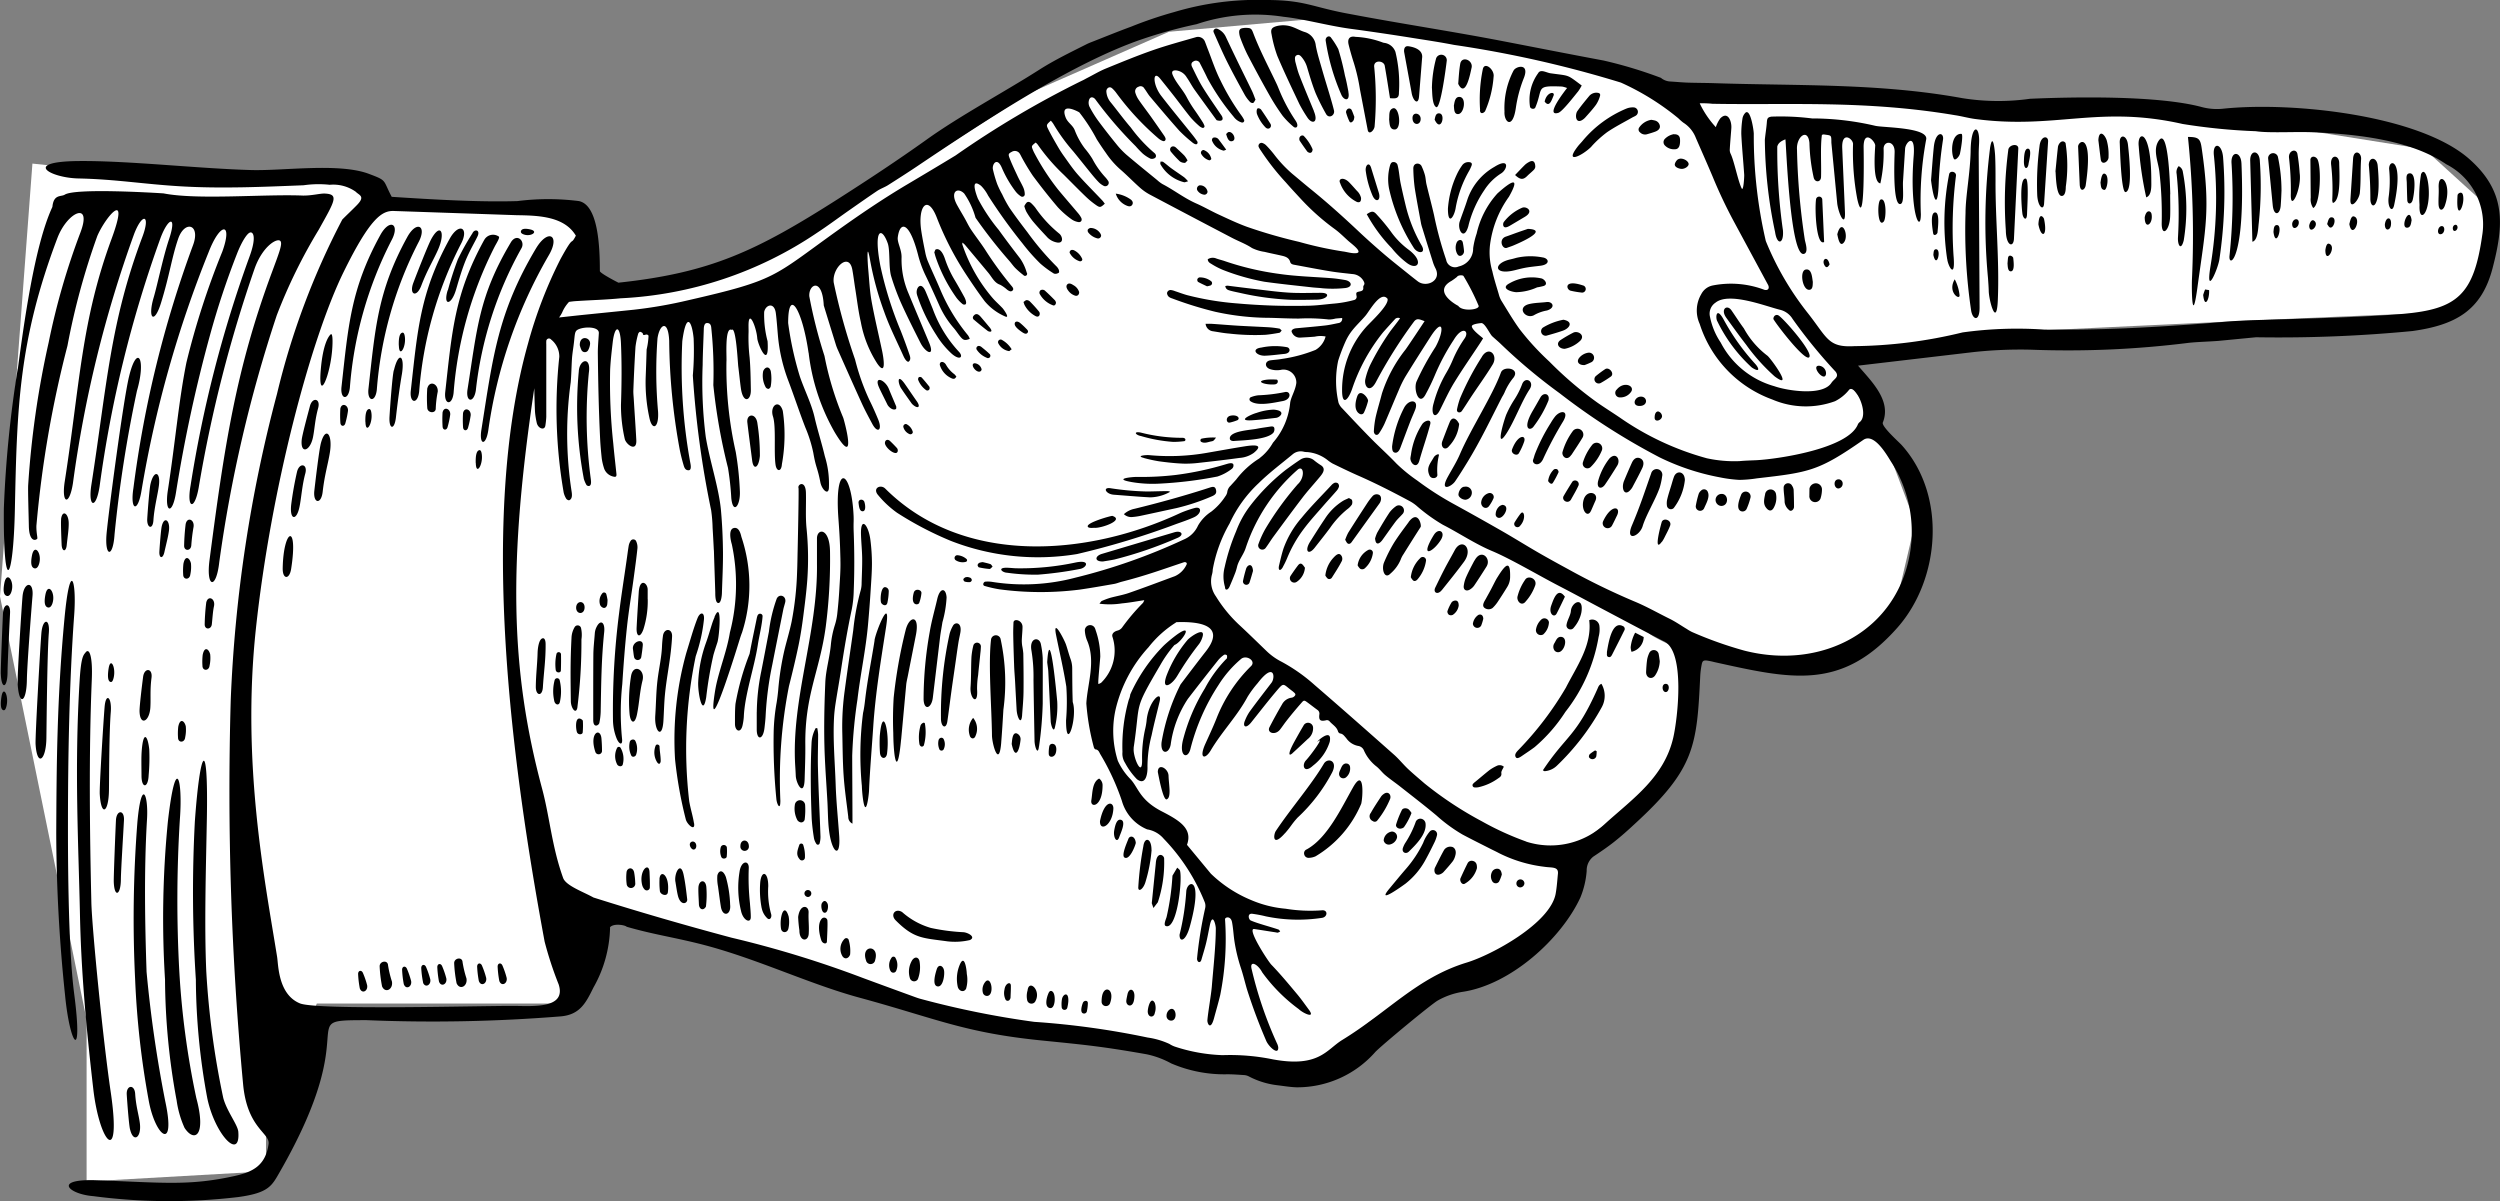
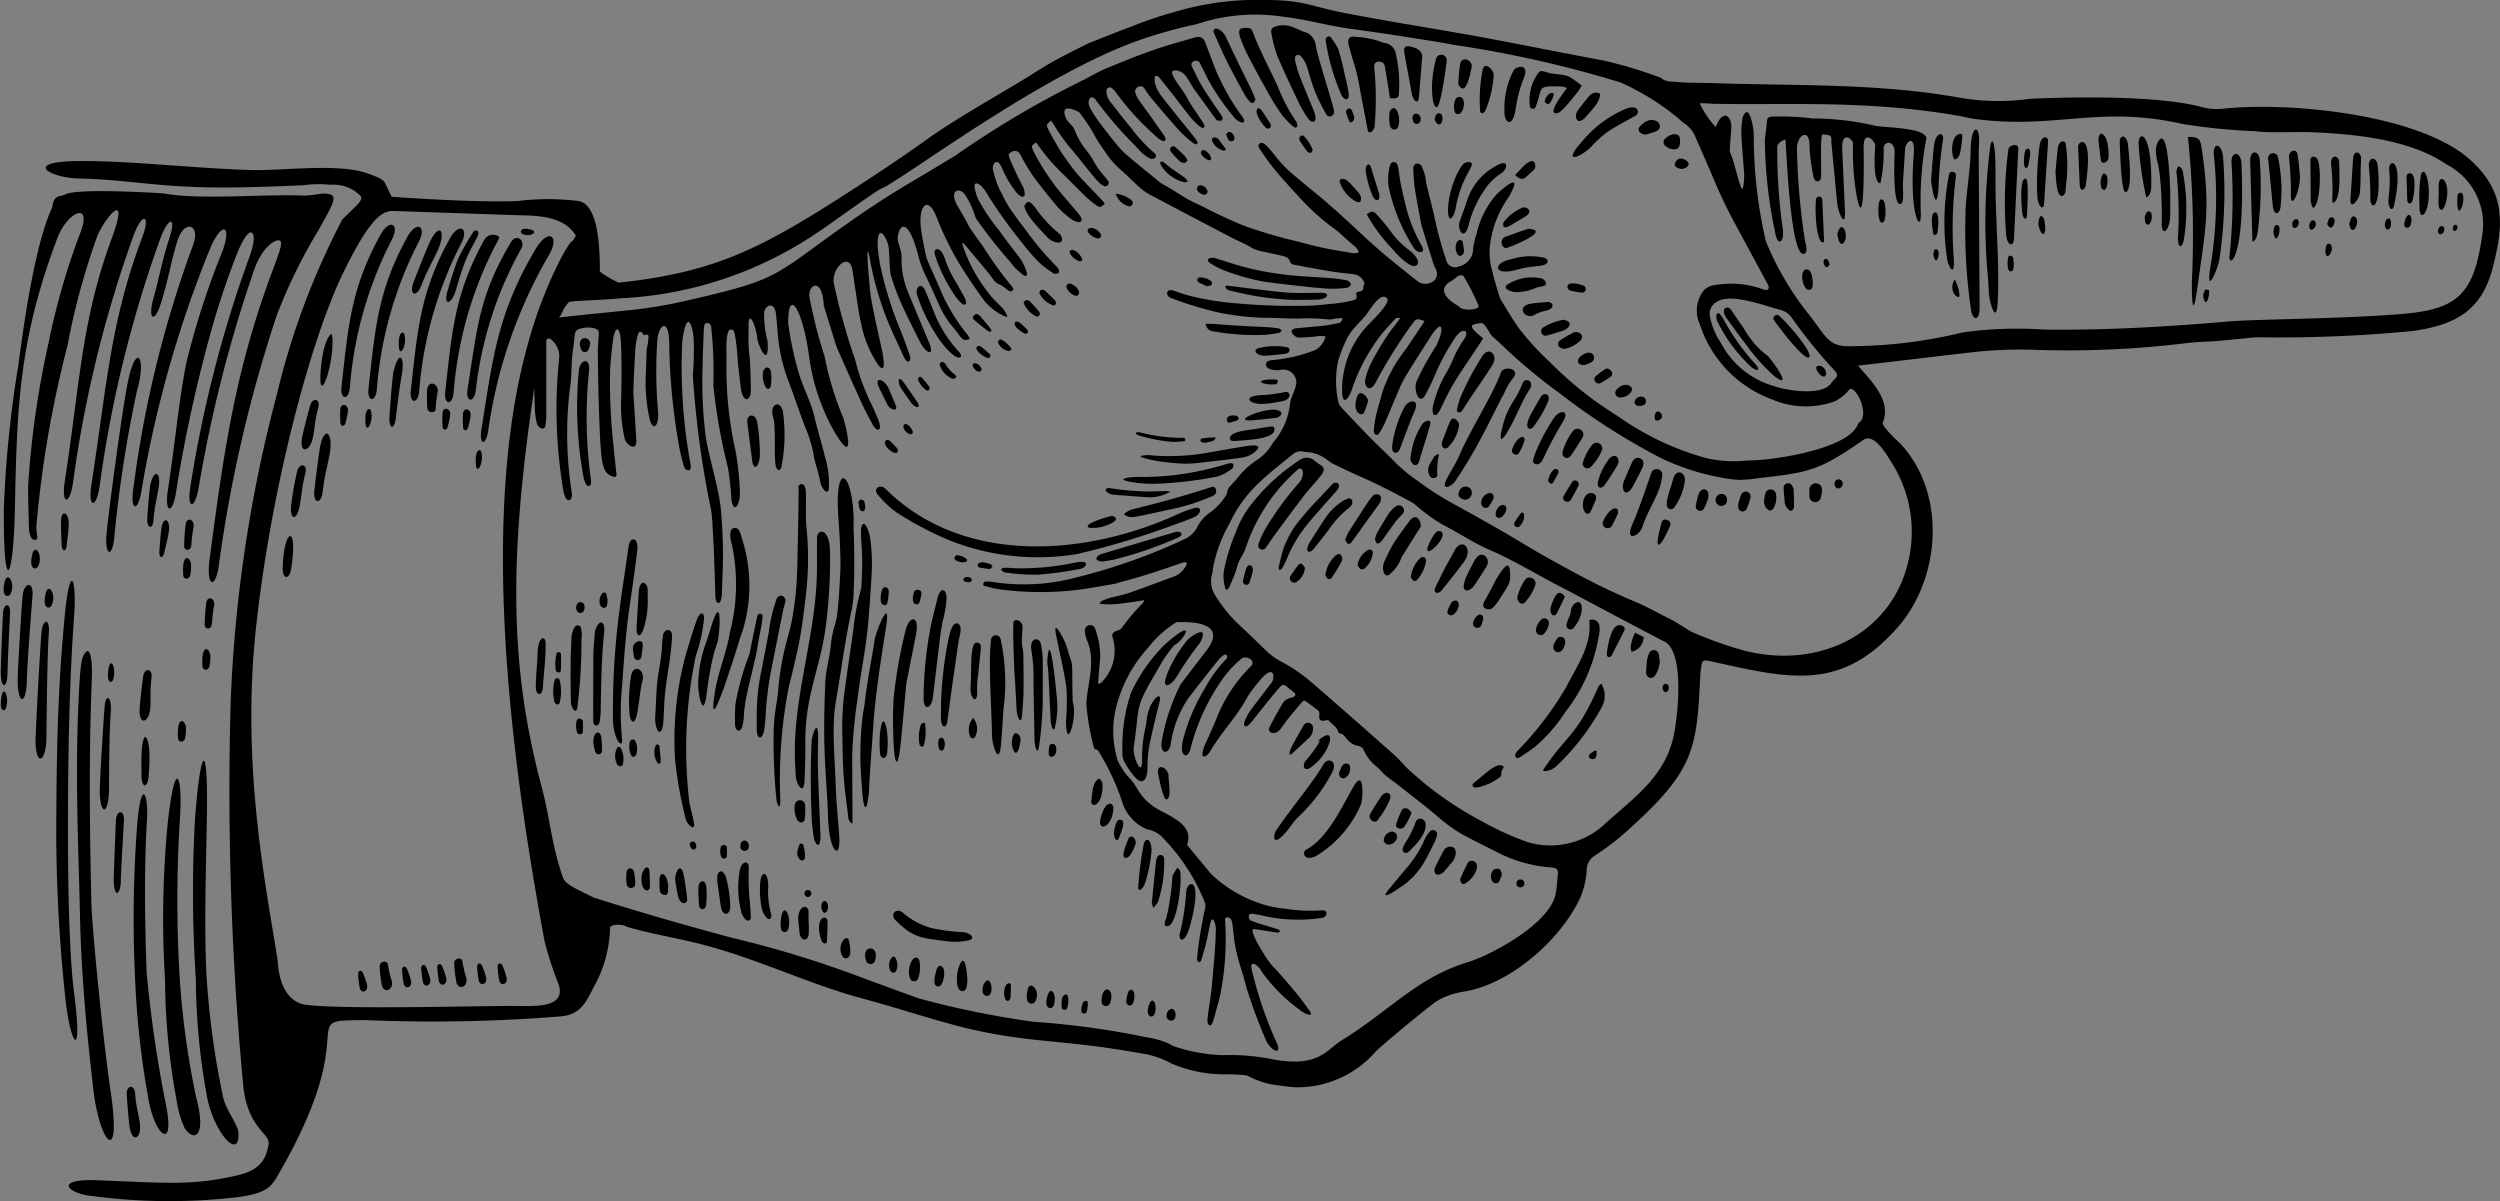
<svg xmlns="http://www.w3.org/2000/svg" width="124.858" height="60" viewBox="0 0 124.858 60">
  <rect x="0" y="0" width="124.858" height="60" fill="#808080" stroke="none" />
  <g id="Mano" transform="translate(0 0)">
    <g id="Raggruppa_178" data-name="Raggruppa 178" transform="translate(0 0)">
-       <path id="Tracciato_17" data-name="Tracciato 17" d="M1.571,8.17l4.661.493h7.005l4.828.4.949,1.075,8.066.507h1.73l.586,3.359,1.423.448L36.4,13.4l8.68-4.733L51.3,4.677l7.033-3.09L66.068.9l10.8,2.075,6.587,1.7,10.187.448,6.81.612h5.582l7.982.6,7.033,1.12,2.958,2.688s.363,5.434-2.958,5.509S98.5,16.666,98.5,16.666L91.27,17.86l2.372,3.031L95.6,26.1l-.865,3.688s-2.149,4.927-8.9,2.747-1.758,0-1.758,0,.028,6.808-2.316,7.764a8.225,8.225,0,0,0-3.489,2.643s.028,4.419-6.112,6.33-5.163,4.315-5.163,4.315l-7.507-.7-7.117-1.478L42.178,49.273,31.489,45.7l-1.535.493-1.926,3.926H15.776l-2.54,5.9V58.5l-8.959.508V50.931L-.048,29.789Z" transform="translate(0.048 0)" fill="#fff" />
      <path id="Tracciato_16" data-name="Tracciato 16" d="M40.347,17.618a10.384,10.384,0,0,0,1.3,3.967c.96,1.6.687.2.445-.667a1.087,1.087,0,0,0-.054-.142,15.817,15.817,0,0,1-.9-3,24.053,24.053,0,0,1-.758-2.978c-.04-.608.65-.961.722.455.2.659.406,1.319.609,1.976a2.329,2.329,0,0,0,.1.255c.394.888.79,1.781,1.193,2.665.159.348.344.689.526,1.029.257.48.511.313.293-.22-.134-.327-.28-.655-.437-.971a11.206,11.206,0,0,1-.72-2.033A30.908,30.908,0,0,1,41.6,14.114c-.1-.725.764-1.552.929-.644.062.339.1.683.157,1.023.083.53.147,1.069.267,1.59a5.717,5.717,0,0,0,.826,2.081c.483.683.291-.385.242-.618-.178-.844-.383-1.683-.535-2.53-.092-.515-.113-1.047-.163-1.572-.031-.325-.094-1.521.1-.413a15.422,15.422,0,0,0,.7,2.55c.267.757.634,1.473.958,2.2.1.221.216.329.277.269.111-.11.053-.254.014-.37-.133-.392-.279-.785-.43-1.169a18.333,18.333,0,0,1-1.015-3.247c-.352-1.843.068-1.965.37-1.114.127.356.038,1.22.176,1.66a11.8,11.8,0,0,0,.472,1.283c.307.683.646,1.355.984,2.025.257.508.738.725.437,0-.342-.823-.694-1.647-1.033-2.471a4.25,4.25,0,0,1-.345-1.779c.014-.4-.223-.75-.189-1.015.1-.8.567-.829,1.006.848a5.479,5.479,0,0,0,.354,1c.243.5.473,1.013.7,1.52a4.518,4.518,0,0,0,.728,1.154c.113.127.207.278.314.411.17.211.239.236.494.138a.8.8,0,0,0-.085-.173A9.123,9.123,0,0,1,46.9,14.41c-.193-.456-.408-.907-.6-1.364a2.387,2.387,0,0,1-.134-.464c-.07-.346-.14-.7-.193-1.046-.189-1.247.317-1.844.773-.672A15.129,15.129,0,0,0,48.206,13.7c.3.456.609.914.938,1.349a2.741,2.741,0,0,0,.989.743c.327.163-.076-.379-.1-.4-.158-.169-.337-.324-.491-.5a8.018,8.018,0,0,1-1.519-2.684.328.328,0,0,1,.006-.092,1.374,1.374,0,0,1,.129.116c.389.465.783.934,1.169,1.4.178.215.3.5.588.591a1.768,1.768,0,0,1,.344.244c.082.06.188.129.273.043s-.013-.184-.073-.256a17.907,17.907,0,0,1-1.289-1.771c-.226-.349-.486-.678-.716-1.022-.117-.175-.208-.373-.312-.557-.123-.219-.257-.438-.378-.658-.377-.681.023-.914.354-.579a4.037,4.037,0,0,1,.565,1.209,24.534,24.534,0,0,0,1.669,2.133c.107.119.2.258.311.373a4.266,4.266,0,0,0,.411.357.1.1,0,0,0,.164-.127,2.345,2.345,0,0,0-.335-.711c-.358-.465-.717-.937-1.058-1.413A9.03,9.03,0,0,1,48.8,9.921c-.013-.032-.452-1.111.156-.643a1.944,1.944,0,0,1,.354.49,26.726,26.726,0,0,0,1.722,2.394,9.538,9.538,0,0,0,.885,1,4.832,4.832,0,0,0,.632.471.2.2,0,0,0,.111.043.309.309,0,0,0,.183-.058c.026-.026.01-.117-.011-.165a.558.558,0,0,0-.127-.169A13.953,13.953,0,0,1,51.275,11.6c-.306-.4-.616-.809-.9-1.225a6.014,6.014,0,0,1-.361-.667,4.557,4.557,0,0,1-.251-.519,6.281,6.281,0,0,1-.212-.726c-.056-.244.2-.656.445-.083a5.563,5.563,0,0,0,.687,1.182,1.065,1.065,0,0,0,.265.243.123.123,0,0,0,.193-.109.865.865,0,0,0-.069-.321c-.089-.2-.209-.4-.3-.6-.132-.283-.27-.57-.383-.861-.084-.218-.066-.242.117-.339a.29.29,0,0,1,.374.083,1.32,1.32,0,0,1,.088.159,11.084,11.084,0,0,0,.579.964c.4.537.815,1.066,1.248,1.573a4.556,4.556,0,0,0,.685.6.82.82,0,0,0,.333.136c.133.026.21-.086.149-.211a1.282,1.282,0,0,0-.173-.249c-.325-.387-.662-.772-.984-1.162a11.854,11.854,0,0,1-1.177-1.809,1.568,1.568,0,0,1-.078-.165c-.082-.2-.083-.2.136-.375a.657.657,0,0,1,.1.1,9.718,9.718,0,0,0,1.312,1.518c.359.358.715.723,1.079,1.073a4.243,4.243,0,0,0,.539.442c.182.124.219.107.423-.079-.042-.053-.081-.113-.127-.162-.4-.426-.824-.844-1.213-1.283-.246-.278-.46-.594-.679-.9a5.608,5.608,0,0,1-.316-.484c-.166-.288-.336-.58-.485-.877-.114-.228-.1-.235.124-.44a1.168,1.168,0,0,1,.123.155,9,9,0,0,0,1,1.381c.3.366.6.746.9,1.115.12.148.249.3.381.434a.9.9,0,0,0,.22.16.172.172,0,0,0,.228-.253,1.453,1.453,0,0,0-.111-.145,4.276,4.276,0,0,1-.666-.94,4.311,4.311,0,0,0-.375-.516,3.7,3.7,0,0,1-.5-.9c-.1-.273-.358-.382-.462-.656-.309-.808.669-.264.684-.25a8.807,8.807,0,0,1,.873,1.349c.147.229.3.461.459.682a4.3,4.3,0,0,0,.694.8c.338.289.65.615.982.911a2.58,2.58,0,0,0,.493.353q2.055,1.09,4.121,2.17c.332.174.685.3,1,.509a2.126,2.126,0,0,0,.636.194c.286.07.575.125.861.192.182.042.355.1.414.311.034.119.151.132.245.149.6.11,1.2.228,1.8.325.348.056.705.09,1.057.13a.684.684,0,0,1,.552.331c.128.22-.02.2-.005.336s-.051.176-.168.2c-.185.039-.2.05-.168.227a.165.165,0,0,1-.13.205,5.655,5.655,0,0,1-.98.175c-.433.037-.868.1-1.3.108a31.564,31.564,0,0,1-3.559-.116,14.332,14.332,0,0,1-2.489-.412c-.2-.055-.406-.134-.607-.2a.84.84,0,0,0-.2-.055.178.178,0,0,0-.2.155.281.281,0,0,0,.084.177.434.434,0,0,0,.16.082,18.538,18.538,0,0,0,2.176.674,12.766,12.766,0,0,0,2.745.3c.465.013.935.036,1.4.037a9.324,9.324,0,0,1,1.518.046,1.327,1.327,0,0,0,.329-.046c.1-.012.213-.019.333-.029a.212.212,0,0,1-.192.254c-.226.046-.456.1-.686.123-.473.053-.949.093-1.423.137-.106.01-.286.082-.2.217a.422.422,0,0,0,.387.249c.251-.014.507-.027.757-.049a1.3,1.3,0,0,1,.532-.008,1.1,1.1,0,0,1-.5.669,7.223,7.223,0,0,1-1.693.453c-.184.036-.386.043-.573.071-.268.042-.293.325-.025.432a1.094,1.094,0,0,0,.6.034.645.645,0,0,1,.729.66c-.05.4-.293.737-.312,1.037a3.55,3.55,0,0,1-.855,1.949,2.6,2.6,0,0,1-.555.68c-.057.038-.108.1-.167.131a4.307,4.307,0,0,0-1.113,1.026c-.093.107-.193.212-.286.316a.513.513,0,0,0-.162.317.5.5,0,0,1-.1.215,3.091,3.091,0,0,1-.7.76,2.032,2.032,0,0,0-.66.695,1.355,1.355,0,0,1-.723.7,29.35,29.35,0,0,1-5.4,1.9,10.074,10.074,0,0,1-4.136.215,1.415,1.415,0,0,0-.363-.015c-.09.008-.167.182-.027.217a5.873,5.873,0,0,0,.74.167,15.517,15.517,0,0,0,4.008.012c.57-.083,1.142-.184,1.711-.283.129-.022.254-.077.379-.109,1.214-.311,1.958-.589,3.1-.971.085-.029.193.022.133.125a1.171,1.171,0,0,1-.573.566c-.769.284-1.541.577-2.315.845-.294.1-.611.154-.913.236a3.494,3.494,0,0,0-.425.159c-.036.015-.06.067-.119.136A3.918,3.918,0,0,0,56,30.134c.359-.032.718-.1,1.109-.159a.543.543,0,0,1-.065.137A10.14,10.14,0,0,0,56,31.343a.412.412,0,0,1-.215.147c-.177.042-.319.16-.262.322a2.241,2.241,0,0,1-.573,2.293c-.157.076-.137.085-.137-.058,0-.162.091-1.1.1-1.257a4.1,4.1,0,0,0-.23-1.31.607.607,0,0,0-.041-.114.264.264,0,0,0-.5.123,1.518,1.518,0,0,0,.1.472c.467,1.052.027,2.191-.026,3.171a11.678,11.678,0,0,0,.372,2.177c.009.044.052.115.081.117.168.014.193.163.261.267A11.936,11.936,0,0,1,55.992,40a2.178,2.178,0,0,0,1.262,1.422,1.369,1.369,0,0,1,.825.465,9.778,9.778,0,0,1,2.041,3.147.518.518,0,0,1,.03.325,20.571,20.571,0,0,0-.406,2.521c.007.182.163.247.219.052.081-.282.171-.564.239-.848s.12-.577.18-.864c.143-.68.3-.016.3.144,0,.894-.129,2.031-.2,2.921-.033.392-.188,1.272-.22,1.665-.013.164.158.544.33-.094.105-.39.221-.781.314-1.175a14.332,14.332,0,0,0,.237-3.768c0-.116.286-.183.349.141s.075.665.126.984a8.271,8.271,0,0,0,.315,1.3c.114.344.2.705.3,1.052a27.279,27.279,0,0,0,.967,2.592c.123.294.626.756.6.319a.651.651,0,0,0-.066-.2,19.792,19.792,0,0,1-1.271-3.737c-.079-.409.316-.219.538.2A8.32,8.32,0,0,0,64.827,50.4c.22.211.856.5.5.024-.193-.261-.379-.529-.588-.777-.418-.5-.832-1-1.282-1.466-.171-.176-1.251-1.846-.851-1.782.34.05.681.107,1.02.158.179.027.108.047.273-.033-.029-.035-.051-.09-.088-.1-.393-.136-1.039-.3-1.384-.452-.114-.052-.186-.382.1-.332a6.078,6.078,0,0,1,.656.126,7.89,7.89,0,0,0,2.806.074c.285-.043.308-.423-.032-.374a7.714,7.714,0,0,1-1.788-.081,5.626,5.626,0,0,1-1.734-.438,6.4,6.4,0,0,1-2-1.313l-1.192-1.44c.29-.8-.352-1.206-1.253-1.669-1.134-.583-1.176-1.212-1.587-1.629a3.2,3.2,0,0,1-.614-.9,4.954,4.954,0,0,1-.116-2.545,6.957,6.957,0,0,1,1.65-3.127,5.355,5.355,0,0,1,1.347-1.22c.016-.012.034-.031.051-.031,1.153-.042,2.487.152,1.459,1.465-.425.543-.841,1.093-1.257,1.643a10.1,10.1,0,0,0-.949,2.883c-.069.626.361.617.454.129a5.454,5.454,0,0,1,.857-2.286c.5-.651,1.009-1.3,1.52-1.942A1.473,1.473,0,0,1,61.1,32.7a.142.142,0,0,1,.13.022c.023.027.016.092.011.137,0,.024-.034.052-.055.071a6.369,6.369,0,0,0-1.049,1.45,9.318,9.318,0,0,0-1.1,2.6c-.194.828.252.945.378.423a10.552,10.552,0,0,1,1.4-3.188,5.606,5.606,0,0,1,1.131-1.306c.263-.22.765.1.493.362a7.5,7.5,0,0,0-1.728,2.626c-.169.423-.363.837-.55,1.25-.341.755-.01.8.266.334.552-.934,1.328-1.72,1.842-2.681a5.314,5.314,0,0,1,.506-.684c.833-1.084.886-.274.69-.019-.37.484-.745.965-1.1,1.454a2.281,2.281,0,0,0-.224.431c-.133.3.032.44.306.1.4-.5.792-1.007,1.2-1.493.461-.544.356-.448.841-.089.023.017.05.039.071.058.05.046.129.1.083.173a.259.259,0,0,1-.161.112.635.635,0,0,0-.487.329c-.219.375-.432.76-.63,1.146-.146.284.284.428.525.12.1-.126.19-.263.289-.392.251-.326.523-.649.793-.957.1-.116.133-.119.254-.032.179.129.357.272.535.4a.224.224,0,0,1,.092.234c-.031.276.05.345.322.286a.174.174,0,0,1,.19.048c.14.167.357.273.423.507a.162.162,0,0,0,.1.1c.151.015.219.137.307.23a.937.937,0,0,0,.591.391.369.369,0,0,1,.3.239,2.1,2.1,0,0,0,.636.8c.153.127.278.3.431.426.223.187.468.355.7.535.62.489,1.25.972,1.857,1.48a7.813,7.813,0,0,0,1.3.949c.464.247.939.482,1.409.721.136.069.276.133.408.205a6.844,6.844,0,0,0,2.261.681c.368.059.719-.023.682.349-.033.331-.054.671-.114,1-.272,1.477-3.179,3.05-4.438,3.434-2.477.755-3.922,2.459-6.222,3.868-.785.481-1.158,1.394-3.467.967a10.659,10.659,0,0,0-2.506-.209,8.473,8.473,0,0,1-2.386-.427,1.23,1.23,0,0,1-.271-.134,3.874,3.874,0,0,0-1.081-.318,40.974,40.974,0,0,0-5.667-.784,44.887,44.887,0,0,1-5.66-1.143c-.125-.032-.253-.08-.375-.124q-1.257-.457-2.514-.921A52.641,52.641,0,0,0,36.5,46.832c-2.315-.619-4.612-1.283-6.9-2.008-.5-.281-1.374-.586-1.514-.974-.567-1.574-.665-3.022-1.051-4.462-1.618-6.035-1.675-11.372-.39-20,.008.39.018.782.035,1.17a3.868,3.868,0,0,0,.09.568.4.4,0,0,0,.1.186c.12.123.305.138.33-.069a3.782,3.782,0,0,0,.044-.423c0-1.207,0-2.416,0-3.623a1.4,1.4,0,0,1,0-.152.134.134,0,0,1,.238-.09,1.083,1.083,0,0,1,.412.868,24.422,24.422,0,0,0,.22,6.781,1.015,1.015,0,0,0,.128.305c.024.041.114.088.147.075.171-.07.142-.3.118-.45a18.771,18.771,0,0,1-.042-5.444c.033-.382.037-.771.061-1.154.013-.209.046-.423.075-.632.091-.654.025-.773.29-.873.332-.126,1-.111.978.21-.019.343-.054.69-.05,1.031.016,1.426.045,2.833.115,4.257.016.322.047.649.081.97a2.847,2.847,0,0,0,.1.443.633.633,0,0,0,.477.46c.121.033.169,0,.156-.13-.051-.5-.112-1.009-.157-1.513a28.265,28.265,0,0,1-.157-3.7c.021-.443.073-.887.124-1.329.1-.9.375-.925.416.022.044,1.023.035,2.048,0,3.071a7.54,7.54,0,0,0,.187,1.689c.055.283.613.7.579.062-.035-.668-.085-1.337-.124-2.005-.009-.16-.029-.327-.023-.486.027-.719.061-1.44.106-2.158a4.1,4.1,0,0,1,.135-.654c.009-.039.067-.1.091-.1.051.007.136.053.14.088.021.18.188-.049.286.108a3.559,3.559,0,0,1-.095.687c-.014.466-.029.934-.048,1.4a8.276,8.276,0,0,0,.183,2c.141.694.491.523.435-.307a22.457,22.457,0,0,1-.027-3.653c.108-.719.537-.954.584.134a31.192,31.192,0,0,0,.527,5.434c.051.256.116.514.191.766.036.12.083.266.253.258.1,0,.132-.117.089-.338a26.525,26.525,0,0,1-.406-6.112c.2-1.492.485-.994.566-.139a14.4,14.4,0,0,1-.04,1.855,48.243,48.243,0,0,0,.916,6.737,7.469,7.469,0,0,1,.072.878c.021.342.04.688.057,1.031,0,.038.008.083.009.122.02.688.046,1.378.067,2.067,0,.114-.006.554.169.528.128-.019.16-.388.163-.486.02-.679.058-1.36.053-2.038-.006-.7-.038-1.4-.1-2.1-.1-1.114-.573-2.512-.762-3.686a21.68,21.68,0,0,1-.153-3.577c.006-.6.038-1.2.057-1.794,0-.1.021-.291.149-.3.145-.007.2.072.22.2a20.9,20.9,0,0,1,.107,2.9,28.759,28.759,0,0,0,.731,4.13,13.906,13.906,0,0,1,.166,1.511c.085.837.46.391.429-.335a15.225,15.225,0,0,0-.206-1.966,19.107,19.107,0,0,1-.465-4.514c.023-.187-.1-1.769.263-1.585.213-.19.3,1.578.326,1.817.046.361.081.727.13,1.087.109.8.514.649.5.093-.01-.537-.015-1.077-.061-1.611a8.634,8.634,0,0,1-.055-1.213c.006-.109,0-.225,0-.335-.014-.951.394.01.436.581.022.3.609,1.633.515.146a5.15,5.15,0,0,1-.17-1.46c.073-.36.505-.512.582.057.047.35.084.918.119,1.271a8.473,8.473,0,0,0,.522,2.151c.285.758.539,1.533.832,2.287a6.706,6.706,0,0,1,.4,1.274c.135.778.2.693.352,1.468.075.379.428.7.428.232a4.612,4.612,0,0,0-.206-1.537c-.15-.642-.365-1.3-.511-1.94-.158-.69-.517-1.386-.741-2.057a16.5,16.5,0,0,1-.579-2.653c0-1.809.705-.7,1.019,1.489m-9.925,28.7c.174-.231.777-.118.839-.037,1.306.378,2.279.512,3.629.849,2.8.7,5.415,1.993,8.026,2.7,3.835,1.045,5.2,1.741,9.084,2.132,2.239.225,3.022.3,5.23.688a4.433,4.433,0,0,1,1.222.453,6.706,6.706,0,0,0,2.813.546c.282,0,.568.023.85.041a.593.593,0,0,1,.228.069,4.1,4.1,0,0,0,1.447.441c.31.038.625.091.935.1a5.192,5.192,0,0,0,3.925-1.762c.3-.321,2.837-2.423,3.127-2.576a3.683,3.683,0,0,1,1.2-.425c2.443-.347,4.974-2.671,5.917-4.716a4.351,4.351,0,0,0,.315-1.328.875.875,0,0,1,.329-.713c.354-.236.709-.475,1.042-.739.358-.282.7-.589,1.034-.9,2.995-2.747,3.1-3.88,3.266-7.378a3.963,3.963,0,0,1,.078-.6c.034-.164.094-.195.262-.176a3.538,3.538,0,0,1,.357.074c3.843.849,6.356,1.455,9.162-1.731,2.125-2.415,2.461-6.6.2-9.107-.131-.146-1.018-.932-.94-1.125.444-1.1-.577-2.063-1.237-2.84l5.786-.68a21.853,21.853,0,0,1,2.826-.118,48.485,48.485,0,0,0,7.929-.345c.484-.048.974-.056,1.458-.094l1.877-.181a69.768,69.768,0,0,0,7.814-.311c2.147-.3,3.448-1.019,4-3.138.567-2.174.685-3.819-1.16-5.45-2.505-2.214-8.9-2.882-12.334-2.512a2.977,2.977,0,0,1-1.081-.1c-2.17-.564-6.227-.5-8.525-.4a11.322,11.322,0,0,1-3.393-.033c-4.139-.753-8.2-.608-12.377-.746-.434-.014-.874-.013-1.309-.027-.292-.009-.589-.039-.881-.056a.784.784,0,0,1-.475-.183,22.049,22.049,0,0,0-2.863-.865c-1.722-.321-3.469-.667-5.2-1-2.476-.473-4.938-.843-7.4-1.31C65.48.361,65.183.009,63.249,0a14.537,14.537,0,0,0-4.637.6,20.213,20.213,0,0,0-2.159.732c-.665.243-1.325.515-1.986.772-.083.032-.172.069-.251.11-.794.4-1.6.79-2.356,1.272-1.74,1.111-3.986,2.31-5.639,3.5C44.779,8.015,43.294,8.993,41.8,9.947c-4.061,2.585-6.334,3.676-10.953,4.171,0,0-.927-.468-.927-.583,0-1.309-.1-3.292-1.042-3.492a12.136,12.136,0,0,0-3.073,0c-1.937.06-4.309-.085-6.28-.213-.459-.857-.2-.795-1.14-1.147-1.494-.562-4.257-.145-5.867-.19-2.7-.075-6.15-.475-8.639-.45-2.843.029-1.393.841,0,.87,1.86.039,3.261.285,5.112.393,2.057.121,4.106.027,6.131-.053a5.223,5.223,0,0,1,1.307-.024,1.941,1.941,0,0,1,1.3.348c.158.173.494.215.066.657-.245.253-.523.511-.739.731a37.465,37.465,0,0,0-3.26,8.706,70.271,70.271,0,0,0-2.312,15.309,157.64,157.64,0,0,0,.617,19.154c.2,2.223,1.35,2.449,1.274,3-.15,1.083-.794,1.4-1.7,1.6-2.269.5-3.545.334-6.867.212-2.259-.083-1.408.7-.19.793a29.123,29.123,0,0,0,7.241.046c1.527-.208,1.677-.559,2.075-1.253,4.322-7.526.579-7.577,4.336-7.582a79.8,79.8,0,0,0,9.7-.189c.96-.085,1.255-.681,1.628-1.437a6.331,6.331,0,0,0,.832-3M28.37,15.08a3.682,3.682,0,0,1,.43-.046c.719-.047,1.44-.065,2.156-.136a19.145,19.145,0,0,0,9.8-3.264c.552-.361,1.081-.759,1.62-1.135.465-.324.931-.653,1.4-.968.166-.11.363-.176.531-.281.471-.3.943-.6,1.406-.91,3.191-2.147,7.739-5.168,11.258-6.372a23.809,23.809,0,0,1,2.756-.761A9.186,9.186,0,0,1,64.066.839c1.049.112,2.21.446,3.349.6,1.079.145,2.172.308,3.249.481.641.1,1.284.2,1.92.323a55.99,55.99,0,0,1,8.328,1.881,12.67,12.67,0,0,1,2.869,1.782,2.535,2.535,0,0,0,.251.22,1.565,1.565,0,0,1,.626.764c.278.64.565,1.283.836,1.926A24.13,24.13,0,0,0,86.576,11.1l1.691,3.134c.075.157.008.287-.185.241a4.708,4.708,0,0,0-2.6-.214.822.822,0,0,0-.553.427,1.613,1.613,0,0,0-.08,1.489,5.937,5.937,0,0,0,3.628,3.776,4.245,4.245,0,0,0,3.131.085,2.1,2.1,0,0,0,.683-.546c.273-.405,1.058,1.143.562,1.579a.345.345,0,0,0-.1.114c-.473,1.234-4.057,1.752-5.095,1.8-.273.012-.547.019-.819.045a6.436,6.436,0,0,1-1.632-.142,14.075,14.075,0,0,1-4.355-2.039c-.36-.243-.733-.478-1.09-.725a18.38,18.38,0,0,1-2.429-2.073,13.082,13.082,0,0,1-1.48-1.614c-.332-.46-.62-.954-.918-1.435a1.279,1.279,0,0,1-.121-.31c-.111-.38-.235-.758-.32-1.142a3.305,3.305,0,0,1-.117-1.319,5.231,5.231,0,0,1,.946-2.405c.556-.985.2-.862-.574-.166a4.4,4.4,0,0,0-1.038,2,3.96,3.96,0,0,0-.176.737.912.912,0,0,1-.718.91.449.449,0,0,1-.631-.336,18,18,0,0,1-.605-2.23c-.117-.514-.256-1.024-.377-1.537-.034-.146-.037-.3-.075-.449a2.663,2.663,0,0,0-.156-.426.231.231,0,0,0-.267-.153c-.1.021-.166.112-.159.261a8.46,8.46,0,0,0,.069.941c.093.6.211,1.2.32,1.8A2.162,2.162,0,0,0,71,11.4c.177.58.359,1.162.542,1.742a2.157,2.157,0,0,0,.121.278c.292.607-.459.952-.885.638-.131-.1-.257-.2-.383-.3-.434-.351-.876-.694-1.3-1.056s-.872-.761-1.291-1.156c-.775-.73-1.57-1.444-2.4-2.115-.306-.248-.608-.507-.913-.759a6.407,6.407,0,0,1-.912-.978c-.118-.149-.249-.3-.382-.434a.47.47,0,0,0-.2-.121.15.15,0,0,0-.17.207,1.319,1.319,0,0,0,.11.182,12.151,12.151,0,0,0,1.24,1.579c.261.3.532.589.8.879a11.548,11.548,0,0,0,1.664,1.468c.226.167.431.372.64.561s.952.711.2.623c-.149-.018-.3-.061-.449-.08a18.4,18.4,0,0,1-2.184-.477,25.305,25.305,0,0,1-2.6-.75c-.483-.176-.955-.4-1.423-.617-.376-.173-.739-.384-1.119-.552-.6-.264-1.113-.671-1.688-.969a1.678,1.678,0,0,1-.265-.2c-.509-.417-1.026-.833-1.527-1.259a4.026,4.026,0,0,1-.5-.524c-.319-.391-.634-.794-.934-1.2a5.652,5.652,0,0,1-.4-.645.47.47,0,0,1-.037-.384c.064-.182.236-.133.325,0A20.075,20.075,0,0,0,56.678,7.3a5,5,0,0,0,.358.373,1.876,1.876,0,0,0,.378.249.268.268,0,0,0,.2-.015c.125-.058.09-.2-.005-.271a7.481,7.481,0,0,1-1.175-1.271c-.357-.413-.681-.861-1.026-1.285a.929.929,0,0,1-.191-.5c-.016-.153.146-.3.29-.167a1.509,1.509,0,0,1,.184.2A13.47,13.47,0,0,0,57.814,6.91a.694.694,0,0,0,.229.134c.093.029.155-.055.124-.146a.582.582,0,0,0-.072-.133c-.218-.316-.439-.635-.661-.948-.2-.279-.412-.554-.607-.838a1.273,1.273,0,0,1-.166-.356.24.24,0,0,1,.163-.291.209.209,0,0,1,.288.087c.1.129.176.275.28.4.484.574.969,1.15,1.467,1.709a7.029,7.029,0,0,0,.632.57c.05.044.192.153.258.087a.118.118,0,0,0,.017-.107c-.076-.117-.163-.234-.25-.343-.519-.648-1.052-1.29-1.56-1.949-.445-.578-.426-1.321-.05-.855.229.284.458.569.683.857.281.36.551.729.839,1.083a4.444,4.444,0,0,0,.432.427.474.474,0,0,0,.156.088.082.082,0,0,0,.1-.1.94.94,0,0,0-.093-.191c-.119-.187-.244-.376-.371-.558a6.026,6.026,0,0,1-.416-.67c-.2-.394-.544-.727-.71-1.131-.063-.154-.006-.228.165-.221a.708.708,0,0,1,.54.353c.135.19.24.4.374.592.357.5.725,1,1.086,1.5.011.015.025.04.039.045.152.049.367.047.268-.183a.857.857,0,0,0-.082-.127c-.3-.446-.613-.887-.893-1.343-.195-.317-.355-.663-.521-1-.069-.138-.039-.234.067-.285a.216.216,0,0,1,.325.1c.124.243.252.487.367.735a11.524,11.524,0,0,0,1.317,1.933.765.765,0,0,0,.388.28A.1.1,0,0,0,62.1,6a1.334,1.334,0,0,0-.14-.234,11.449,11.449,0,0,1-1.045-1.749c-.255-.5-.431-1.051-.638-1.577-.044-.111-.084-.23-.13-.341a.37.37,0,0,0-.457-.242c-.719.209-1.448.405-2.154.651-.792.276-1.574.6-2.351.917-.316.13-.617.312-.923.468-.088.045-.178.1-.27.14a47.921,47.921,0,0,0-6.307,3.731c-.8.488-1.6.963-2.4,1.438-1.221.724-2.4,1.524-3.554,2.35-3.189,2.282-2.969,2.429-7.394,3.442a22.532,22.532,0,0,1-2.7.472c-.846.088-1.7.173-2.544.259-.4.041-.808.088-1.211.131a1.346,1.346,0,0,0,.163-.268,1.766,1.766,0,0,1,.326-.5M4.943,39.668c-.023-.376.186-3.682.242-4.357.061-.742.371-.5.308.262-.081.979-.081,3.213-.09,3.892-.015,1.119-.39,1.354-.46.2m.7,4.375c-.009-.264.085-2.6.109-3.073.027-.523.428-.543.4,0-.035.69-.15,2.482-.154,2.96-.006.789-.326.927-.355.117m-4.8-9.887c-.023-.376.186-3.682.242-4.357.061-.742.563-.809.5-.043-.081.979-.273,3.517-.282,4.2-.015,1.119-.39,1.353-.46.2m19.035-16.9c-.013-.46.068-.6.155-.636s.13.049.149.212c.063.525-.286,1.061-.3.425M3.209,49.69a79.216,79.216,0,0,1-.439-8.1c.016-3.221.028-6.638.413-10.717.281-2.976.609-1.887.484-.17-.253,3.478-.309,7.206-.312,10.346,0,1.158-.012,6.109.309,8.568.458,3.5-.209,2.629-.455.074M22.328,14.5a16.25,16.25,0,0,1,.5-1.549,12.171,12.171,0,0,1,.728-1.3c.1-.23.408-.177.255.151-.138.295-.388.7-.6,1.217-.237.586-.415,1.263-.491,1.5-.239.751-.636.751-.4-.024M6.93,35.53c-.007-.24.122-1.292.178-1.724.062-.476.483-.446.42.044-.081.627-.029,1.054-.058,1.488-.047.717-.518.928-.54.192m7.15-7.15c.036-1.981.787-2.3.422.031-.086.551-.432.534-.422-.031M2.229,29.7c-.089.46,0,.6.117.636.1.03.185-.049.237-.212.166-.525-.231-1.062-.354-.425m-.491,7.468c-.023-.376.234-4.867.29-5.543.061-.742.435-.777.372-.011-.081.979-.112,4.575-.122,5.254-.015,1.12-.47,1.45-.54.3m3.642-3.75c-.064.46,0,.6.086.636s.135-.049.173-.212c.12-.525-.17-1.062-.258-.425M4.62,54.387c-.361-3.118-.608-5.911-.666-8.729-.071-3.471-.285-7.28-.015-11.677.074-1.2.191-1.262.3-1.4.182-.236.355.193.307,1.348-.155,3.748-.1,7.765-.022,11.148.03,1.248.575,6.807.966,9.457.556,3.774-.552,2.609-.87-.144m19.1-31.264c-.013-.46.068-.6.155-.636s.13.049.149.212c.063.525-.286,1.061-.3.425m-8.694-1.166c.024-.243.3-1.263.411-1.684.126-.462.54-.376.41.1-.166.61-.172,1.04-.26,1.466-.145.7-.636.851-.561.117M0,33.657c-.009-.264.086-2.547.11-3.022.027-.523.381-.554.353-.014C.429,31.31.341,33.1.338,33.58c-.006.789-.308.888-.336.077m.027,1.171c-.064.46,0,.6.086.636s.135-.049.173-.212c.121-.525-.17-1.061-.258-.425M15.983,18.446c.11-1.28.391-1.651.488-1.742.081-.077.115.145.091.6-.077,1.457-.732,2.91-.579,1.143m-1.484,6.8a16.788,16.788,0,0,1,.3-1.7c.126-.462.54-.376.41.1-.166.61-.2,1.248-.292,1.674-.145.7-.487.657-.417-.075m-12.943,2.5c-.089.46,0,.6.117.636.1.03.185-.049.237-.212.166-.525-.231-1.061-.354-.425M.178,29.124c-.089.46,0,.6.117.637.1.03.185-.049.237-.212C.7,29.024.3,28.487.178,29.124m18.031-8.052c-.013-.46.068-.6.155-.636s.13.049.149.212c.063.525-.286,1.061-.3.425m8.228-9.615c-.321-.072-.428-.007-.458.075s.025.137.138.177c.363.13.765-.152.321-.252M15.971,22.208c-.075.314-.246,1.722-.311,2.3-.071.639.343.71.417.051.094-.842.268-1.385.36-1.962.152-.951-.239-1.349-.467-.392M24.9,49a5.047,5.047,0,0,1-.085-.708c-.012-.2.18-.243.25-.045a4.171,4.171,0,0,1,.2.589c.052.289-.256.449-.363.165m-1.025,0a5.046,5.046,0,0,1-.085-.708c-.012-.2.18-.243.25-.045a4.18,4.18,0,0,1,.2.589c.052.289-.256.449-.362.165m-1.119.085a6.663,6.663,0,0,1-.117-.97c-.017-.27.4-.351.418-.071a5.2,5.2,0,0,0,.195.816c.072.4-.346.618-.5.225m-2.628.072a5.054,5.054,0,0,1-.085-.708c-.012-.2.181-.241.25-.045a4.326,4.326,0,0,1,.2.589c.052.289-.256.449-.362.165m-2.2.209a4.832,4.832,0,0,1-.085-.708c-.012-.2.18-.243.25-.045a4.159,4.159,0,0,1,.2.589c.052.29-.253.451-.363.165m3.16-.29A4.859,4.859,0,0,1,21,48.365c-.012-.2.18-.243.25-.045a4.176,4.176,0,0,1,.2.589c.052.289-.253.451-.363.165m.8-.045a5.054,5.054,0,0,1-.085-.708c-.012-.2.18-.243.25-.045a4.182,4.182,0,0,1,.2.589c.052.289-.256.449-.363.165m-2.85.214a6.686,6.686,0,0,1-.117-.97c-.017-.27.4-.351.418-.071a5.2,5.2,0,0,0,.195.816c.072.4-.346.618-.5.225M16.96,20.394a5.522,5.522,0,0,0,0,.713c.008.2.208.219.253.016a4.323,4.323,0,0,0,.128-.608c.017-.294-.307-.416-.379-.121m-10.509,36c-.054-.234-.135-1.291-.162-1.726-.03-.478.389-.532.421-.039.04.631.179,1.038.234,1.47.09.713-.326,1.01-.492.294m.585-18.9c-.025.31-.015.672-.011,1.251,0,.637.329.64.357-.024a9.607,9.607,0,0,0,.03-1.3c-.072-.672-.294-.966-.376.069M8.863,36.3a3.08,3.08,0,0,0-.011.536c0,.272.329.274.357-.01a1.792,1.792,0,0,0,.03-.556c-.072-.287-.293-.413-.376.03M7.377,54.9a43.168,43.168,0,0,1-.666-5.964,62.157,62.157,0,0,1,.113-7.891c.2-2.191.556-1.389.479-.125-.155,2.561-.1,5.306-.022,7.618A63.989,63.989,0,0,0,8.214,55c.556,2.578-.519,1.775-.838-.106m1.4.032a33.917,33.917,0,0,1-.573-6,49.56,49.56,0,0,1,.142-7.891c.4-3.5.75-2.1.6-.125a65.379,65.379,0,0,0-.028,7.618,41.756,41.756,0,0,0,.848,6.309c.517,1.917-.1,2.236-.587,1.493a4.979,4.979,0,0,1-.4-1.406m1.538-.064a33.145,33.145,0,0,1-.573-5.933,67.272,67.272,0,0,1-.051-7.891c.259-3.643.678-4.4.6-.125-.047,2.568-.13,5.306-.028,7.618a41.824,41.824,0,0,0,.848,6.309c.181.672.724,1.338.751,1.688.111,1.467-1.16.156-1.547-1.666m-1.195-26.7a3.067,3.067,0,0,0-.011.537c0,.272.328.274.357-.01a1.788,1.788,0,0,0,.03-.556c-.072-.287-.293-.413-.376.03m.962,4.551a3.07,3.07,0,0,0-.011.536c0,.272.328.274.357-.01a1.789,1.789,0,0,0,.03-.556c-.072-.287-.293-.413-.376.03m.176-2.6a10.547,10.547,0,0,0-.075,1.073c0,.276.328.269.357-.01.037-.351.052-.646.106-.892.087-.4-.312-.58-.389-.172m-9.41-11.7A57.18,57.18,0,0,0,.153,25.4c-.034,4.461.476,3.693.551.044C.808,20.394.89,17,2.829,11.885c.5-1.311,1.746-1.856,1.151-.278A35.2,35.2,0,0,0,2.392,17.1a45.926,45.926,0,0,0-1.024,7.134c-.015.292.024,1.507.034,2.037.015.788.33.739.419.634.028-.033-.051-.3-.042-.648A54.735,54.735,0,0,1,3.33,17.269a35.6,35.6,0,0,1,1.492-5.486c.422-.98,1.642-2.382.714.139-1.52,4.124-1.583,7.261-2.341,12.12-.176,1.129.227,1.256.409.091A60.106,60.106,0,0,1,6.662,11.679c.42-1.086.827-.956.41.152C5.463,16.1,5.3,19.239,4.525,24.212c-.176,1.129.227,1.256.409.091A60.059,60.059,0,0,1,7.993,11.846c.387-1,.811-1.1.411.1-.306.914-.573,2.25-.768,2.911-.314,1.065.028,1.367.366.273.432-1.4.532-2.248.854-3.194.329-.968,1.134-.735.747.305A55.272,55.272,0,0,0,6.624,24.382c-.176,1.129.227,1.256.409.091A56.858,56.858,0,0,1,10.378,12.6c.6-1.551,1.214-1.484.686-.033a39.372,39.372,0,0,0-1.792,5.536c-.384,1.9-.552,3.949-.928,6.388-.174,1.129.229,1.256.409.091a72.638,72.638,0,0,1,1.7-7.857A40.316,40.316,0,0,1,11.8,12.666c.221-.566.495-1.017.655-1.055s.327.248-.047,1.246A61.038,61.038,0,0,0,9.476,24.269c-.2,1.129.2,1.256.407.091a67.321,67.321,0,0,1,2.8-10.964c.414-1.142,1.161-1.547,1.29-1.347.1.151-.085.613-.448,1.594-1.777,4.8-2.354,8.605-3.1,14.331-.18,1.382.33,1.5.486.108a68.8,68.8,0,0,1,2.872-12.334,26.5,26.5,0,0,1,2.1-4.281c.794-1.426,1.022-1.765.306-1.8-.243-.012-.643.108-1.108.1-1.936-.079-5.25.227-6.954-.109-.41-.027-4.4-.274-4.932.064-.183.116-.557-.036-.617.612-.9,1.929-1.43,5.9-1.725,8.078m2.161,7.53c-.02.17.011.943.025,1.26.016.349.217.387.254.028.047-.449.1-.758.1-1.073.006-.52-.324-.737-.384-.215m6.223.243a10.548,10.548,0,0,0-.075,1.073c0,.272.328.273.357-.01a8.888,8.888,0,0,1,.107-.892c.088-.4-.312-.58-.389-.172m-1.193.1c-.039.17-.1.942-.118,1.259-.021.349.173.388.251.028.1-.449.187-.758.227-1.073.065-.519-.239-.737-.36-.214m-.562-2.11c-.054.234-.135,1.29-.162,1.726-.03.478.277.58.308.087.04-.631.219-1.3.274-1.735.09-.712-.254-.794-.42-.077M6.4,18.83c-.286,1.2-1.025,6.8-1.117,7.832-.1,1.165.324,1.228.4.014A64.8,64.8,0,0,1,6.8,19.522c.479-1.639,0-2.379-.4-.692m15.087-6.864c-.152.285-.67,1.6-.879,2.151-.23.6.153.774.391.155.3-.791.608-1.274.842-1.808.386-.882.109-1.364-.354-.5m1.6,8.652a5.519,5.519,0,0,0,0,.713c.008.2.208.219.254.016a4.345,4.345,0,0,0,.128-.608c.017-.294-.307-.416-.379-.121m-1.025-.032a5.507,5.507,0,0,0,0,.713c.008.2.208.219.254.016a4.355,4.355,0,0,0,.128-.608c.017-.294-.307-.416-.379-.121M21.3,19.392a7.056,7.056,0,0,0,0,.977c.011.27.436.3.424.022a5.386,5.386,0,0,1,.1-.833c.025-.4-.416-.573-.52-.166m-1.676-.9c-.075.313-.179,1.735-.214,2.318-.039.639.247.694.321.036.094-.842.2-1.594.3-2.17.152-.951-.175-1.14-.4-.184m.665-6.65c-1.48,2.691-1.6,4.558-1.937,7.575-.072.639.343.71.417.051a19.328,19.328,0,0,1,2.067-7.338c.465-.844-.071-1.153-.547-.288m-1.346-.1c-1.48,2.691-1.6,4.558-1.937,7.574-.072.639.343.71.417.051a19.328,19.328,0,0,1,2.067-7.338c.465-.844-.071-1.153-.547-.288m3.461.192c-1.48,2.691-1.6,4.558-1.937,7.574-.072.639.343.71.417.052a19.327,19.327,0,0,1,2.067-7.338c.465-.844-.071-1.153-.547-.288M24.135,12c-1.476,2.689-1.6,4.558-1.937,7.575-.072.639.342.71.417.051a19.331,19.331,0,0,1,2.067-7.338c.114-.206.234-.4.2-.466a.5.5,0,0,0-.745.178m1.331.117c-1.6,2.689-1.678,4.312-2.157,7.33-.1.641.311.71.415.052A18.7,18.7,0,0,1,26,12.405c.214-.358-.23-.8-.534-.288m1.258.3c-1.912,3.216-2.151,5.446-2.721,9.051-.121.763.219.825.343.037a24.1,24.1,0,0,1,3.016-8.744c.6-1.008-.023-1.378-.638-.344m-7.1-1.88,6.169.211c1.081.015,2.356.061,2.928,1.022-.3.575-.041-.158-.763,1.161a22.1,22.1,0,0,0-1.624,4.221c-2.488,8.84-.772,21.244.827,29.874a17.991,17.991,0,0,0,.7,2.135c.4,1.218-1.269,1.085-2.2,1.078-1.586-.013-9.865.225-10.723-.128-1.088-.448-1.073-1.924-1.137-2.322-.609-3.8-1.781-9.65-1.06-16.385.748-6.98,2.73-14.461,4.388-17.834,1.341-2.728,1.926-3.043,2.488-3.034m65.23-5.376a4.728,4.728,0,0,1,.637.023c3.779.072,7.631-.187,12.116.57.331.049.657.142.986.187,4.03.541,6.18-.7,10.384.252a29.617,29.617,0,0,0,3.652.361c.66.1,1.943.017,2.825.052,2.129.085,4.9.367,6.69,1.6a3.37,3.37,0,0,1,1.794,3.547c-.42,2.966-1.241,3.692-3.988,3.926-2.638.225-6.764.264-8.219.347-.656.038-1.316.106-1.972.154-2.746.2-4.96.309-7.682.283a19.79,19.79,0,0,0-4.091.14,23.7,23.7,0,0,1-5.41.686c-1.3.075-1.34-.4-2.293-1.617a14.659,14.659,0,0,1-2.126-3.636,23.264,23.264,0,0,1-.6-5.34c.008-.141-.171-1.382-.446-1.032a.534.534,0,0,0-.116.242,4.84,4.84,0,0,0-.061.787c.032.678.1,1.356.145,2.034.007.1-.037.867-.128.679-.187-.381-.364-1.334-.546-1.718a.457.457,0,0,1-.048-.2c.019-.363.055-.728.08-1.091.023-.336-.173-.868-.551-.485a1.592,1.592,0,0,0-.224.44,4.745,4.745,0,0,1-.805-1.19M76.188,42.031a14.507,14.507,0,0,1-2.212-1.009,18.073,18.073,0,0,1-2.865-1.891c-.267-.231-.541-.46-.8-.7s-.469-.51-.725-.737c-1.313-1.163-2.631-2.329-3.959-3.474a8.553,8.553,0,0,0-1.664-1.172,3.094,3.094,0,0,1-.741-.527c-.468-.45-.93-.906-1.407-1.346a6.858,6.858,0,0,1-1.128-1.391,1.289,1.289,0,0,1-.193-1.1.975.975,0,0,0,.035-.24,7.138,7.138,0,0,1,.841-2.3,6.436,6.436,0,0,1,1.451-2.012c.524-.517,1.125-.965,1.693-1.437a.622.622,0,0,1,.57-.133.659.659,0,0,0,.151.015,1.891,1.891,0,0,1,1.053.421,1.9,1.9,0,0,0,.226.152c.41.2.821.4,1.238.585.9.393,1.78.843,2.645,1.309a2.174,2.174,0,0,1,.3.206,8.547,8.547,0,0,0,1.328.96c.826.423,1.6.951,2.463,1.314.931.391,2.324,1.217,3.313,1.729.727.376,1.452.77,2.175,1.152.921.487,1.846.981,2.771,1.461.105.055.214.112.323.165,1.07.517.677,3.858.461,4.8-.451,1.974-2,3.039-3.389,4.292a3.969,3.969,0,0,1-3.957.911m-5.071-26c-.268.405-.69,1.043-.948,1.414a7,7,0,0,0-1.187,2.205c-.1.393-.221.781-.312,1.175a4.622,4.622,0,0,0-.09.693c-.012.163.148.3.273.1a3.481,3.481,0,0,0,.253-.448c.245-.566.48-1.14.725-1.708a5.244,5.244,0,0,1,.322-.654c.407-.664.829-1.325,1.25-1.983.671-1.049.7-.31.255.5a12.926,12.926,0,0,0-.955,1.744c-.151.422.147,1.254.47.606a10.044,10.044,0,0,0,.461-.959,10.8,10.8,0,0,1,.932-1.741c.443-.739.8-.44.545-.075a5.834,5.834,0,0,0-.576,1.035,5.282,5.282,0,0,1-.338.681,6.11,6.11,0,0,0-.63,1.512,1.324,1.324,0,0,0-.051.238c-.038.4.157.521.362.112.232-.462.445-.936.715-1.375.413-.674.868-1.323,1.3-1.982.049-.073.094-.149.14-.224-.05-.062-.542-.4-.561-.6-.01-.112.36-.154.467-.164.188-.016.421.537.553.659s.293.255.429.387a27.889,27.889,0,0,0,2.939,2.46,33.132,33.132,0,0,0,4.989,3.2,11.712,11.712,0,0,0,2.994.995,6.686,6.686,0,0,0,.993.13,6.2,6.2,0,0,0,.878-.077c2.619-.3,3.078-.365,5.308-1.919.531-.369,1.16.72,1.378,1.074a6.44,6.44,0,0,1,.973,4.462c-.605,3.992-4.4,5.982-8.292,4.987a19.386,19.386,0,0,1-2.607-.927,2.151,2.151,0,0,1-.263-.152c-.277-.165-.546-.354-.837-.5-.6-.294-1.177-.628-1.8-.884a34.466,34.466,0,0,1-3.283-1.6c-.506-.275-1.017-.555-1.515-.843-.622-.36-1.236-.745-1.859-1.1-.8-.458-1.607-.909-2.414-1.352A15.218,15.218,0,0,1,70.743,24a7.885,7.885,0,0,1-1.036-.845c-.411-.432-.86-.833-1.28-1.26-.484-.491-.957-.994-1.431-1.5a.761.761,0,0,1-.183-.276,4.878,4.878,0,0,1-.02-2.1,9.056,9.056,0,0,1,.368-.966,2.641,2.641,0,0,1,.349-.568c.2-.25.444-.476.651-.722s.757-1.268,1.1-.838c.074.327-.869,1.174-1.082,1.42A4.7,4.7,0,0,0,66.989,19.5c0,.772.3.5.5-.073a9.152,9.152,0,0,1,1.537-2.816c.1-.118.484-.542.587-.651a.213.213,0,0,1,.271-.064c-.085.136-.441.577-.524.7a12.8,12.8,0,0,0-.975,1.649,3.576,3.576,0,0,0-.227.659c-.1.371.2.78.521.177a23.62,23.62,0,0,1,1.9-3.017c.147-.189.271-.12.536-.022M85.9,17.111a3.528,3.528,0,0,1-.535-1.282.661.661,0,0,1,.275-.714c.677-.542,2.46.164,3.2.351a1.01,1.01,0,0,1,.649.464,25.749,25.749,0,0,0,2.152,2.637c.192.268-.077.346-.216.558-.441.672-2.237.381-2.839.166A4.337,4.337,0,0,1,85.9,17.111M72.79,15.276c-.314-.163-1.208-.765-.342-1.244a3.29,3.29,0,0,0,.284-.206c.034-.08.254-.1.318-.046a11.388,11.388,0,0,1,.751,1.474c.115.216-.815.326-1.011.021M41.933,27.953c.017.5-.026.995-.053,1.49-.023.414-.061.83-.107,1.243a2.916,2.916,0,0,1-.116.532,4.748,4.748,0,0,0-.2.98c-.056.631-.251,1.258-.278,1.894-.052,1.236-.079,2.476-.024,3.713.033.758.091,1.52.132,2.279.023.434.022.876.069,1.307.132,1.231.6,1.532.517.349-.059-.85-.148-1.7-.176-2.551-.037-1.113-.141-2.229-.082-3.345.012-.22.037-.446.07-.665.09-.59.2-1.182.287-1.771.15-.991.316-1.983.527-2.965a5.42,5.42,0,0,0,.1-.935c.038-.963.035-1.929,0-2.891-.026-.636.024-.534-.027-1.169-.162-2.041-.943-2.284-.736.48.09,1.211.086,1.668.1,2.025m.6,13.183c0-1.131-.011-2.263-.013-3.393a23.878,23.878,0,0,1,.263-2.814c.146-1.248.415-2.482.527-3.733.053-.594.1-1.195.136-1.791.027-.423.06-.852.06-1.276a9.637,9.637,0,0,0-.076-1.153c-.091-.755-.5-1.238-.471-.263.012.394.055.791.059,1.184s-.016.812-.028,1.217a1.355,1.355,0,0,1-.044.361,12.057,12.057,0,0,0-.374,2c-.139.993-.29,1.988-.422,2.982a13.118,13.118,0,0,0-.127,2.064c.019.739.018,1.483.069,2.221.047.687.15,1.371.231,2.055a.364.364,0,0,0,.211.339m-3.6-1.11a23.935,23.935,0,0,1,.426-5.751c.172-.676.337-1.36.479-2.043.1-.484.176-.98.239-1.471.077-.6.156-1.209.2-1.814a15.023,15.023,0,0,0-.038-2.554c-.059-.582-.017-1.186-.031-1.775-.015-.658-.432-.439-.371-.244.025.08-.042,3.082-.043,3.109-.009.354-.012.711-.027,1.063a15.53,15.53,0,0,1-.275,2.507c-.095.454-.231.905-.344,1.356a13.831,13.831,0,0,0-.326,2.072c-.019.2-.044.4-.076.6a9.727,9.727,0,0,0-.149,1.451,28.7,28.7,0,0,0,.133,3.36c.024.287.2.6.2.131m1.829-11.862c.044,3.474-1.3,6.762-1.084,10.123.01.152.019.306.025.456.015.4.415,1.1.443.171.017-.568.04-1.138.034-1.7-.027-2.529.72-3.692,1.02-5.907a26.084,26.084,0,0,0,.214-3.73c-.008-1.233-.648-1.2-.652-.685,0,.424,0,.851,0,1.276m18.825-2.783a5.9,5.9,0,0,0-.66.231c-4.641,2.173-10.846,2.68-14.755-1.211-.223-.222-.624-.037-.384.291a4.976,4.976,0,0,0,.971.914,16.818,16.818,0,0,0,2.687,1.406,11.972,11.972,0,0,0,6.306.658,40.1,40.1,0,0,0,4.984-1.512c.285-.1.577-.2.851-.323.406-.182.416-.588,0-.452M65.581,5.544c-.247-.6-.5-1.2-.732-1.8-.081-.207-.131-.427-.19-.64a.6.6,0,0,1-.016-.09c-.011-.1-.027-.212.093-.261.1-.041.176.028.234.1a1.39,1.39,0,0,1,.27.5c.129.435.259.877.427,1.3a11.146,11.146,0,0,0,.517,1.031c.141.269.461.077.4-.171-.052-.216-.115-.433-.177-.645-.139-.474-.29-.95-.425-1.426-.11-.387-.235-.777-.307-1.171a.778.778,0,0,0-.566-.676c-.192-.06-.372-.164-.56-.234a1.335,1.335,0,0,0-.806-.063c-.259.067-.333.159-.276.413a6.272,6.272,0,0,0,.288,1.083c.342.81.725,1.606,1.1,2.4a6.868,6.868,0,0,0,.387.654c.235.38.588.3.336-.3m-9,31.8c.363-2.378-.046-1.782,1.339-4.146a6.09,6.09,0,0,1,.7-.989c.333-.115,1.007-1.132.15-.538a7.471,7.471,0,0,0-.679.561,8.274,8.274,0,0,0-1.678,2.447.881.881,0,0,1-.073.262,8.493,8.493,0,0,0-.317,2.612.855.855,0,0,0,.133.55,3.615,3.615,0,0,0,.589.809c.467.356.542-.335.528-.635a6.246,6.246,0,0,1,.207-1.563c.117-.565.267-1.124.4-1.685.147-.63-.569-.021-.653.978a3.4,3.4,0,0,1-.075.419A6.552,6.552,0,0,0,57,37.939c.021.976-.482-.161-.416-.593M69.648,2.578a.682.682,0,0,0-.543-.436.321.321,0,0,1-.088-.021,4.414,4.414,0,0,0-1.359-.28c-.292-.059-.415.1-.341.394s.157.59.25.877a9.282,9.282,0,0,1,.315,1.36l.383,2c.049.312.34.038.349-.174a16,16,0,0,0-.019-2.938c-.058-.385.476-.346.524-.076.095.537.177,1.08.263,1.62.274.02.455.036.446-.283a6.753,6.753,0,0,0-.178-2.043M34.622,41.116c-.072-.428-.163-.669-.239-1.1a22.6,22.6,0,0,1,.325-7.245,8.232,8.232,0,0,0,.408-1.806c.047-.414-.186-.413-.315-.1-.1.251-.187.515-.269.774-.1.327-.2.661-.3.988a16.129,16.129,0,0,0-.557,5.293,20.708,20.708,0,0,0,.541,3.018c.081.258.48.6.408.172m1.885-13.933a9.6,9.6,0,0,1-.094,4.409c-.142.874-.473,1.7-.67,2.556-.045.2-.078.4-.107.6-.358,2.522,1.261-2.8,1.264-2.806.036-.115.074-.234.119-.345a7.653,7.653,0,0,0-.032-4.778c-.043-.188-.134-.512-.394-.437s-.145.609-.086.8m7.133,4.8c-.161,1.029-.356,1.957-.477,3-.024.209-.051.423-.1.63a16.341,16.341,0,0,0-.06,3.644,6.406,6.406,0,0,0,.058.667c.15,1.023.294-.245.3-.429.042-.992.144-2.208.211-3.207.11-1.654.383-3.31.637-4.945.263-1.7-.505.2-.574.64M31.025,36.867a13.388,13.388,0,0,1,.015-2.7c.06-.939.131-1.882.23-2.817.089-.844.233-1.687.346-2.529.065-.48.132-.965.182-1.448a.706.706,0,0,0-.057-.322.157.157,0,0,0-.289-.029.636.636,0,0,0-.094.25c-.038.228-.066.463-.1.692-.123.872-.264,1.745-.372,2.618a38.136,38.136,0,0,0-.311,5.37,2.577,2.577,0,0,0,.188.943c.137.311.311.335.262-.025m13.943.054c.085-.909.167-1.819.252-2.727.014-.149.054-.3.083-.448.132-.675.268-1.353.4-2.028.21-1.051-.341-.976-.517-.229a24.135,24.135,0,0,0-.592,3.352,17.423,17.423,0,0,0-.02,1.765c.016,1.4.214,2.218.392.316M60.28,12.948c.005.136.106.19.187.236a3.662,3.662,0,0,0,.621.316,11.163,11.163,0,0,0,2.017.571c.791.11,1.591.192,2.386.281.169.019.346.024.515.045A5.8,5.8,0,0,0,67.1,14.39c.438-.027.406-.342.029-.407-.219-.038-.442-.071-.661-.089-.869-.068-1.748-.089-2.607-.213a14.233,14.233,0,0,1-2.722-.637c-.153-.054-.315-.088-.464-.146a.452.452,0,0,0-.394.05M37.755,35.566c0,.294,0,.589,0,.883.008.537.318.506.387-.092.026-.222.051-.444.06-.667a16.366,16.366,0,0,1,.331-2.5c.179-.913.365-1.83.547-2.743.025-.127.072-.256.1-.383.057-.294-.285-.437-.424-.173a7.345,7.345,0,0,0-.392,1.652c-.129.667-.254,1.336-.386,2a10.639,10.639,0,0,0-.221,2.024m12.207,1.521c.044-.544.077-1.092.109-1.638a10.19,10.19,0,0,0-.135-3.518.243.243,0,0,0-.481.008c-.146,1.219.032,3.446.046,4.773,0,.451.357,1.686.462.376M62.15,1.391c-.169.017-.317.023-.3.241a.969.969,0,0,0,.059.266,8.49,8.49,0,0,0,.343.809c.354.681.721,1.362,1.1,2.031a10.647,10.647,0,0,0,.671,1.048,3.98,3.98,0,0,0,.531.537c.135.125.319,0,.1-.317a8.487,8.487,0,0,1-.8-1.5c-.042-.1-.083-.209-.13-.308-.4-.848-.848-1.682-1.179-2.564-.085-.226-.127-.239-.4-.243m5.393,37.93c-.584,1.027-1.275,2.529-2.316,3.1a.206.206,0,0,0-.125.247.22.22,0,0,0,.221.176.874.874,0,0,0,.347-.078,5.542,5.542,0,0,0,2.28-2.626c.084-.333.167-1.83-.408-.818M46.087,34.9c.013.624.4.48.463-.059.121-1,.241-2.012.361-3.017.03-.249.08-.5.118-.749a5.607,5.607,0,0,0,.208-1.239c-.032-.478-.33-.512-.468.086-.124.54-.281,1.078-.372,1.623a19.2,19.2,0,0,0-.309,3.355m18.05,6.715c.322-.365.3-.416.624-.776A8.394,8.394,0,0,0,66.5,38.564c.286-.591-.237-.733-.42-.423-.632,1.069-1.666,2.256-2.4,3.361-.122.184-.184.838.456.111M29.113,23.892a1.426,1.426,0,0,0,.14.333.154.154,0,0,0,.13.047c.13-.03.094-.248.085-.343a22.936,22.936,0,0,1-.1-5.3c.128-.858-.468-.683-.5-.089a19.224,19.224,0,0,0,.248,5.351M78.958,4.271C78.19,3.7,78.392,3.8,77.4,3.66c-.21-.029-.5-.228-.622,0a2.269,2.269,0,0,0-.405,1.662c.014.12.221.157.268.044.413-.98-.03-1.1,1.329-1.044a1.269,1.269,0,0,1,.256.074c-.047.062-1.149,1.446-.441,1.241.205-.059.826-.874.986-1.063a2.291,2.291,0,0,0,.184-.3m-32,31.6c0,.459.262.558.32.155.068-.47.126-.946.19-1.416.076-.561.162-1.124.241-1.685.039-.279.078-.561.123-.841.025-.16.064-.318.093-.477.1-.535-.259-.57-.37-.352a1.751,1.751,0,0,0-.163.389,18.58,18.58,0,0,0-.433,4.227M48.4,46.95c.326-.157-.117-.384-.332-.393a9.966,9.966,0,0,1-1.621-.214,3.708,3.708,0,0,1-1.429-.79c-.333-.213-.613.122-.322.414.917.921,1.351.876,2.591,1.048A3.28,3.28,0,0,0,48.4,46.95M37.77,30.81c-.124.613-.258,1.226-.371,1.842a13.041,13.041,0,0,0-.706,2.5c-.03.332-.024.667-.025,1,0,.375.3.494.385.044a2.845,2.845,0,0,0,.056-.39c.045-1.116.523-2.451.7-3.6.064-.426.213-1,.237-1.43.008-.136-.224-.206-.271.03m14.079,6.471a18.112,18.112,0,0,0,.184-2.149c0-.749.006-1.5,0-2.251a4.538,4.538,0,0,0-.089-.692c-.069-.406-.6-.352-.472.318a8.065,8.065,0,0,1,.1,1.454c.013,1.013.033,2.028.052,3.041.006.3.166.764.222.28m5.251-14.4a7.231,7.231,0,0,0,.741.161c.4.054.808.1,1.211.116a5.442,5.442,0,0,0,.82-.043c.665-.073,1.33-.15,1.992-.242a1.384,1.384,0,0,0,.71-.25c.672-.547-.343-.342-.623-.3-.559.092-1.121.193-1.679.29a10.833,10.833,0,0,1-2.909.122c-.172-.017-.707.034-.263.142m13.868-10.6a7.509,7.509,0,0,1-.812-2.038c-.085-.352-.167-.709-.242-1.065-.062-.295-.074-.605-.149-.9a.208.208,0,0,0-.214-.178c-.112,0-.145.094-.173.182a2.541,2.541,0,0,0-.046,1.142,9.052,9.052,0,0,0,1.216,2.928c.184.335.65.348.42-.072M33.094,36.006c.027-.433.035-.872.075-1.3.067-.713.212-1.442.294-2.163.026-.231.055-.527.064-.757.016-.421-.4-.426-.456-.031-.023.17-.04.345-.047.514-.021.558-.151,1.1-.219,1.654-.077.614-.076,1.209-.118,1.817-.053.776.347,1.218.407.269m2.556-5.189c-.052.119-.1.247-.138.37-.1.317-.192.644-.307.955a6.623,6.623,0,0,0-.373,1.9c-.032.536.225,1.856.4.775a19.5,19.5,0,0,1,.358-2.1c.059-.213.132-.428.2-.637.1-.3.246-2.169-.145-1.271M56.093,25.68a.534.534,0,0,0,.415.142,3.255,3.255,0,0,0,.391-.054c.6-.126,1.209-.262,1.813-.391a10.558,10.558,0,0,0,1.758-.583c.214-.087.26-.175.219-.34-.046-.187-.186-.141-.317-.1-1.233.4-2.486.748-3.745,1.056a1.111,1.111,0,0,0-.535.269M40.7,36.363a1.723,1.723,0,0,0-.209.774c-.06,1.241-.042,2.5.008,3.739a9.883,9.883,0,0,0,.116.995.787.787,0,0,0,.118.274.089.089,0,0,0,.163-.028,1.238,1.238,0,0,0,.043-.328c-.038-1.144-.1-2.29-.127-3.434-.015-.555.009-1.115.009-1.672a2.291,2.291,0,0,0-.043-.318l-.078,0M29.723,31.385a.867.867,0,0,0-.057.266c-.026.352-.069.708-.071,1.06-.008,1.083-.006,2.166-.006,3.25,0,.423.282.268.306.141a3.205,3.205,0,0,0,.066-.54c.026-1.384.032-2.612.176-4,.052-.5-.206-.672-.414-.177M73.3,11.267A5.473,5.473,0,0,1,74.09,9.5a2.718,2.718,0,0,1,.83-.832c.332-.192.464-.829-.326-.333a2.978,2.978,0,0,0-1.339,1.608c-.117.375-.263.746-.39,1.117-.138.4.221,1.022.439.2M51.009,35.7c.028-.383.066-.769.07-1.151.007-.637,0-1.278-.011-1.916a3.47,3.47,0,0,0-.056-.384,1.784,1.784,0,0,1-.019-.268c.006-.222.034-.447.036-.669,0-.343-.443-.452-.452-.214-.008.2-.015.407-.012.608.009.516.027,1.035.045,1.55.009.261.034.527.048.788.024.464.05.932.076,1.4.022.381.235.822.276.259M79.444,7.314a5.367,5.367,0,0,1,.784-.714c.4-.272.838-.494,1.258-.733.051-.029.113-.052.161-.084a.224.224,0,0,0-.095-.42.862.862,0,0,0-.352.056,5.679,5.679,0,0,0-2.185,1.6c-.079.1-.179.194-.259.3-.7.909.244.453.688,0m-23,16.751a6.234,6.234,0,0,0,1.394.086A20.346,20.346,0,0,0,60.76,23.8a2.319,2.319,0,0,0,.719-.382.207.207,0,0,0,.075-.234c-.063-.1-.278-.023-.362,0a15.241,15.241,0,0,1-2.489.534,14.287,14.287,0,0,1-1.968.1c-.221,0-1.193.09-.29.251M28.47,35.019c.005.342.247.678.324.337A26.487,26.487,0,0,0,29,31.934a1.536,1.536,0,0,0-.021-.571.173.173,0,0,0-.313-.05,1.113,1.113,0,0,0-.162.546c-.063,1.19-.048,2.03-.034,3.16m26.562-6.975c.167-.028.378-.058.586-.1a20.185,20.185,0,0,0,3.125-1.069c.389-.152.235-.4-.129-.291-1.2.356-2.408.718-3.61,1.076-.354.1-.405.383.028.383m15.15,16.069a3.83,3.83,0,0,0,.94-1.108c.173-.31.332-.63.487-.947a1.709,1.709,0,0,0,.12-.343.209.209,0,0,0-.355-.192,1.871,1.871,0,0,0-.335.572,5.89,5.89,0,0,1-.869,1.311c-.271.313-.535.637-.8.955-.764.906.768-.211.815-.249M62.663,4.972c-.062-.154-.11-.3-.175-.433-.264-.547-.538-1.092-.8-1.639-.173-.355-.343-.715-.511-1.071a.8.8,0,0,0-.354-.363c-.075-.04-.152-.067-.221.008s-.027.132,0,.2c.2.452.4.914.618,1.357.289.579.6,1.15.914,1.718a1.859,1.859,0,0,0,.255.339.187.187,0,0,0,.156.055c.05-.026.077-.1.12-.167m5.556,5.722a7.78,7.78,0,0,0,1.246,1.693,4.25,4.25,0,0,0,.758.741c.536.407.889-.07.067-.676a4,4,0,0,1-.882-.911,9.963,9.963,0,0,0-.678-.817c-.174-.2-.252-.2-.51-.03m-7.067,3.59c.03.177.151.2.253.23.164.045.337.078.5.114a14.042,14.042,0,0,0,2.494.34c.445.014.893,0,1.337-.007.525-.012.716-.34.2-.34-.537,0-1.075.023-1.611-.01-.606-.038-1.208-.125-1.812-.194-.412-.048-.824-.1-1.236-.153a.529.529,0,0,0-.13.02M58.769,33.736a14.665,14.665,0,0,1,1.081-1.577A1.114,1.114,0,0,0,60,31.865c.231-.643-.608-.054-.733.1a6.184,6.184,0,0,0-1.043,1.771c-.283.785.261.493.544,0M75.554,3.521A4.037,4.037,0,0,0,75.1,5.568c-.035.526.408.93.568-.182a6.482,6.482,0,0,1,.4-1.491c.3-.762-.4-.593-.512-.373m-36.5,17c-.177-.614-.664-.266-.49.279.163.51.038,1.779.128,2.407.051.355.293.373.318-.028a8.187,8.187,0,0,0,.044-2.658m14.48,14.538c-.02-.557-.021-1.115-.025-1.673a1.4,1.4,0,0,0-.083-.474c-.085-.236-.147-.487-.229-.724s-.679-1.4-.492-.462c.171.854.372,1.7.509,2.563a11.028,11.028,0,0,1-.013,1.687c0,1.688.588-.176.333-.916M70.086,2.583l.374,2.042c.064.407.344.678.376.156l.148-1.872c.064-.406-.359-.554-.685-.6-.156-.021-.225.091-.213.27m-2.781,2c-.052-.268-.1-.541-.172-.8A13.1,13.1,0,0,0,66.8,2.454a3.915,3.915,0,0,0-.355-.561c-.094-.158-.3-.044-.275.136a10.75,10.75,0,0,0,.784,2.707c.121.279.445.362.347-.155M45.755,14.712a8.646,8.646,0,0,0,.976,2.03,4.331,4.331,0,0,0,.768.93c.423.363.595.138.344-.115a6.307,6.307,0,0,1-1.3-2.137c-.119-.29-.234-.584-.357-.87-.243-.561-.519-.124-.427.162m14.413,1.457a.416.416,0,0,0,.362.375c.269.04.542.095.811.115a11.208,11.208,0,0,0,1.821.062c.231-.021.462-.06.69-.1.042-.007.078-.074.117-.112-.043-.036-.082-.1-.129-.1a4.692,4.692,0,0,0-.543-.065c-.464-.026-.933-.045-1.4-.071s-.951-.069-1.425-.1c-.1-.006-.2,0-.307,0M50.23,28.6a9.933,9.933,0,0,0,1.575.1,18.2,18.2,0,0,0,2.077-.282c.35-.051.56-.475-.182-.329a13.146,13.146,0,0,1-2.989.293c-.152-.005-.3-.023-.455-.027-.474-.012-.281.216-.025.248M36.966,45.475c.106.514.5.664.492.319,0-.231-.027-.463-.043-.694a12.1,12.1,0,0,1-.059-1.727c.028-.423-.379-.413-.461.172a4.9,4.9,0,0,0,.071,1.931M75.622,13.494c.15-.039.311-.08.465-.111.266-.054.542-.076.812-.112.506-.066.42-.378.09-.417a3.172,3.172,0,0,0-1.3.024c-.1.029-.2.056-.306.079-.863.194-.826.81.236.537M31.4,35.605c.03.484.26.647.378.056.115-.572.131-1.111.272-1.671s-.456-.862-.571-.235a7.876,7.876,0,0,0-.08,1.849M71.474,4.361c.021.205,0,.881.217.989s.493-2.032.521-2.283a.274.274,0,0,0-.536-.118,6.113,6.113,0,0,0-.2,1.412M51.12,10.3a1.633,1.633,0,0,0,.1.273,3.807,3.807,0,0,0,.323.476c.22.262.457.517.691.766a.886.886,0,0,0,.545.3c.325.036.245-.328.074-.456a6.125,6.125,0,0,1-1.187-1.29,2.052,2.052,0,0,0-.182-.2c-.066-.068-.156-.12-.242-.057a.672.672,0,0,0-.125.188m21.158.121c0,.9.33.384.393-.072a5.692,5.692,0,0,1,.667-1.818,1.807,1.807,0,0,0,.126-.275c.031-.1-.022-.151-.126-.158a.379.379,0,0,0-.363.179,2.814,2.814,0,0,0-.258.447,4.857,4.857,0,0,0-.439,1.7m1.6-4.928c0,.2.153.187.255.061a5.247,5.247,0,0,0,.426-1.726c.057-.347-.445-.772-.537-.383A7.54,7.54,0,0,0,73.882,5.5M58.754,43.335l-.237.4a12.3,12.3,0,0,1-.293,2.064c-.019.078-.172.4-.042.448.566.221.84-2.311.712-2.763-.015-.055-.087-.1-.14-.151M46.623,12.6c.022.08.04.15.06.216a7.809,7.809,0,0,0,1.044,2.052,1.83,1.83,0,0,0,.316.324.148.148,0,0,0,.135.01c.087-.065-.014-.289-.052-.36-.155-.283-.315-.57-.48-.847a5.3,5.3,0,0,1-.484-1.046c-.057-.174-.212-.575-.461-.494-.037.012-.054.1-.078.144M58.872,46.678c-.011.4.306.356.515-.41.7-2.548-.124-2.3-.179-1.765a12.171,12.171,0,0,1-.335,2.175M37.792,21.169c-.058-.565-.559-.519-.506-.066.074.63.16,1.261.24,1.89.065.513.332.385.386-.225a10.283,10.283,0,0,0-.12-1.6M48.759,34.42a4.319,4.319,0,0,1,.053-.7c.032-.361.076-.724.11-1.084a3.268,3.268,0,0,0,.028-.361.192.192,0,0,0-.377-.036,3.542,3.542,0,0,0-.094.567c-.026.5-.01,1.012-.046,1.515-.042.583.39.951.326.1m-16.451-4.5c0-.162,0-.325,0-.487-.014-.338-.4-.572-.446.141-.038.587-.076,1.174-.106,1.761-.025.481.183.541.342.084a4.666,4.666,0,0,0,.213-1.5m-5.1,2.256c0-.2-.054-.308-.138-.3-.213.029-.258.557-.263.728-.017.6-.084,1.1-.089,1.7,0,.454.324.492.353.023.05-.8.142-1.348.137-2.152m25.05.877c.012.161.047.323.055.482q.061,1.241.121,2.484c.01.214.149.619.214.288a4.513,4.513,0,0,0,.112-1.264c-.022-.247-.368-4.018-.5-1.99m24.466-18.7a3.081,3.081,0,0,0,.325-.069c.255-.084.041-.342-.108-.378a2.247,2.247,0,0,0-1.582.237c-.493.25.045.432.318.451a2.652,2.652,0,0,0,1.047-.241M57.481,45.1l.086.249.22-.286a6.3,6.3,0,0,0,.314-2.209c-.053-.2-.381-.295-.416.266l-.2,1.979m3.9-23.232c-.023.126.1.164.2.157.454-.036,1.686-.056,1.98-.423a.3.3,0,0,0,.038-.224c-.024-.094-.123-.084-.206-.071-.219.035-.443.062-.659.106-.324.066-1.294.106-1.356.455M65.8,37.015c.3-.229-.356.682-.621.966-.208.224-.1.682.358.257a2.416,2.416,0,0,0,.834-1.185c.163-.83-.836.16-.572-.038m-8.328,5.438c0-.61-.344-.664-.406-.2a16.412,16.412,0,0,0-.255,2.071c0,.256.263.077.365-.293a7.564,7.564,0,0,0,.3-1.573M70.9,40.887a.253.253,0,0,0-.243.187,4.971,4.971,0,0,1-.531,1.055,1.391,1.391,0,0,0-.1.222c-.069.222.15.327.3.178.339-.334.885-.865.833-1.389a.269.269,0,0,0-.262-.253m-35.074,3.4c.046.331.087.665.14.994.087.545.524.426.463-.1a5.7,5.7,0,0,0-.212-1.378c-.152-.4-.362-.334-.426-.08a2.034,2.034,0,0,0,.036.562m2.18,1.071a.947.947,0,0,0,.273.5c.132.134.252-.046.192-.219a4.224,4.224,0,0,1-.139-1.379c0-.726-.334-.819-.4-.2a4.819,4.819,0,0,0,.071,1.295m33.6-1.91c-.009.206.127.294.3.215a.469.469,0,0,0,.15-.1c.161-.18.326-.363.473-.554a.846.846,0,0,0,.12-.277c.058-.2,0-.36-.133-.422a.371.371,0,0,0-.429.147c-.163.29-.309.592-.458.891a.369.369,0,0,0-.023.1m8.1-38.814a.479.479,0,0,0-.361.155c-.205.248-.414.5-.6.763-.12.17-.1.623.214.463a.668.668,0,0,0,.187-.15c.179-.2.369-.407.528-.626a1.527,1.527,0,0,0,.2-.435c.035-.112-.024-.166-.168-.168M76.272,11.43c-.141.048-.322.107-.5.171-.2.07-.4.148-.6.215-.388.131-.186.653.054.56.1-.039.213-.071.313-.114.064-.028,1.9-.778.733-.831M39.885,46.465c0,.576.444.583.467.166s-.023-.646-.007-1.061c.014-.36-.434-.447-.522.229a6.552,6.552,0,0,0,.062.666M64.022,20.031c.465-.085.407-.525.107-.449a7.923,7.923,0,0,1-1.325.16,1.416,1.416,0,0,0-.351.087.117.117,0,0,0-.03.215c.372.258,1.2.059,1.6-.013m.5,17.575c.25-.228.5-.459.748-.694a.678.678,0,0,0,.27-.57.252.252,0,0,0-.48-.1c-.159.267-.312.541-.463.814-.063.115-.123.234-.174.352-.067.153-.135.413.1.2m4.571,2.031a.514.514,0,0,0-.157.141c-.177.27-.359.539-.514.819a.26.26,0,0,0,.1.409.159.159,0,0,0,.22-.025,4.371,4.371,0,0,0,.646-1.088c.062-.179-.077-.395-.3-.256m3.7-35.449c.378.763.617-.6.664-.794.1-.392-.492-.628-.565-.207-.057.331-.074.664-.1,1m3.77,11.56a1.974,1.974,0,0,1,.652-.24.147.147,0,0,0,.029-.008c.432-.143.26-.454-.036-.416-.273.035-.557.032-.839.093-.691.148-.23.772.195.571m1.479.22a3.1,3.1,0,0,0-1,.38.225.225,0,0,0,.192.405c.261-.072.527-.149.782-.238.345-.12.547-.451.029-.548m-22.455,8.74c.6.044,1.212.1,1.818.132a2.109,2.109,0,0,0,1-.279.51.51,0,0,0-.113-.033c-.344,0-.688.015-1.032.019A13.785,13.785,0,0,1,55.4,24.38c-.383-.042-.2.3.185.327m7.986-4.249a2.959,2.959,0,0,0-.86.166c-.213.052-1.054.425-.192.365.392-.027.785-.075,1.174-.12.207-.024.53-.359-.123-.411m-.61-3.1c-.542.067-.252.423.183.407.323-.012.646-.059.968-.09.337-.033.3-.308.116-.337a3.287,3.287,0,0,0-1.267.02m-5.174,21.2c.023.1.259,1.443.447,1.364.241-.1.1-.74.089-1.175-.007-.366-.532-.665-.536-.189M33.7,44.08c.039.225.066.436.115.641.133.549.492.41.467.194-.048-.41-.094-.823-.179-1.226-.157-.748-.507-.005-.4.391M78.119,17.419a1.567,1.567,0,0,0,.764-.4c.272-.28-.126-.527-.357-.4a6.664,6.664,0,0,0-.629.366c-.247.168-.1.437.221.437M47.855,48.284a1.823,1.823,0,0,0-.063.988c.046.217.295.324.417.112a1.578,1.578,0,0,0,.038-.74c-.013-.272-.128-1.1-.392-.36m20.081-38.4a.7.7,0,0,0-.205-.352c-.126-.139-.251-.285-.384-.421-.281-.29-.569-.193-.456.029a1.681,1.681,0,0,0,.839.946c.142.047.214-.017.206-.2m.886-.266c-.127-.413-.257-.83-.384-1.243-.1-.321-.3-.119-.268.154a4.7,4.7,0,0,0,.321,1.194c.175.443.454.3.331-.105m7.16.755a2.307,2.307,0,0,0-.919.717.236.236,0,0,0-.017.193c.067.15.277.015.371-.04l.7-.416c.486-.289.061-.544-.133-.453M73.709,43.181A.239.239,0,0,0,73.526,43a.226.226,0,0,0-.262.1c-.126.249-.246.508-.361.763-.058.129.081.371.231.262a1.279,1.279,0,0,0,.59-.766.675.675,0,0,0-.014-.179M43.878,19.387c.129.273.268.543.4.814.061.128.276.32.428.228.021-.012.017-.072.018-.11a.15.15,0,0,0-.019-.057c-.114-.277-.237-.555-.349-.833-.192-.481-.789-.7-.476-.042M82.441,5.982a.909.909,0,0,0-.61.382.175.175,0,0,0,.036.245.352.352,0,0,0,.334.1c.145-.041.291-.083.432-.136.165-.062.245-.168.228-.283a.33.33,0,0,0-.253-.272c-.046-.014-.1-.02-.167-.033M34.84,44.354c-.005.271.017.543.027.813.009.238.216.351.351.11a4.812,4.812,0,0,0,.023-.93c-.017-.469-.393-.418-.4.007M45.427,48.9a.215.215,0,0,0,.376,0,1.661,1.661,0,0,0,.081-.892c-.045-.208-.221-.253-.362-.059a1.1,1.1,0,0,0-.1.955m9.434-10.02c-.354.177-.331.743-.389,1.079-.072.413.556.351.56-.728a.411.411,0,0,0-.171-.351m.042,2.122c-.025.554.62.236.668-.612.021-.367-.443-.476-.668.612m15.559-.4a.781.781,0,0,0-.156-.194c-.113-.071-.278-.055-.326.044a4.678,4.678,0,0,0-.288.722c-.037.128.122.239.259.2a.258.258,0,0,0,.133-.065,3.227,3.227,0,0,0,.378-.712m-30.285-.4a.258.258,0,0,0-.514,0,1.231,1.231,0,0,0,.128.763.265.265,0,0,0,.193.111.183.183,0,0,0,.174-.179,3.836,3.836,0,0,0,.019-.693m35.46-31.46c.268.252.412.24.613.036.1-.1.214-.188.311-.287a.266.266,0,0,0,.082-.154c0-.215-.078-.38-.315-.246a.951.951,0,0,0-.2.139c-.163.161-.321.331-.495.511M54.617,26.361c.336.032,1.525-.386.9-.595-.048-.016-1.285.33-1.231.528.026.1.257.067.331.067M83.559,6.7a.831.831,0,0,0-.452.239.235.235,0,0,0,.008.33.627.627,0,0,0,.5.185c.192,0,.27-.181.251-.5-.01-.166-.106-.255-.3-.249M56.922,21.77a7.477,7.477,0,0,0,1.639.3,4.58,4.58,0,0,0,.543-.036c.084-.008.114-.185-.132-.169a8.211,8.211,0,0,1-2.04-.262c-.352-.067-.292.1-.01.171M43.9,36.755a6.842,6.842,0,0,0,.008.816c.011.36.34.387.36.013.132-1.082-.229-2.4-.368-.829M27.635,34.972c.033.237.248.286.288.087a2.386,2.386,0,0,0-.008-1.078.13.13,0,0,0-.251-.021,2.167,2.167,0,0,0-.028,1.013m13.65,11A.164.164,0,0,0,41,45.885c-.229.261-.118.782-.02,1.075.06.18.273.212.279.066.008-.165.049-.938.022-1.058M59.3,9.058a1.823,1.823,0,0,0-.192-.2c-.212-.152-.436-.3-.647-.452-.138-.1-.268-.22-.406-.319-.031-.022-.089-.013-.135-.018,0,.047-.022.106,0,.139a1.87,1.87,0,0,0,1.176.893c.043.012.1-.022.208-.047M69.34,5.974c.023.188.009.5.279.493.373-.009.228-1.186-.1-1.054-.212.086-.159.339-.181.561M44.972,19.4c.163.252.345.5.517.745a.425.425,0,0,0,.062.066c.246.219.41.131.2-.167s-.4-.584-.6-.87c-.395-.557-.352-.037-.181.227M32.035,44.209a.5.5,0,0,0,.113.207.153.153,0,0,0,.269-.089c.008-.249-.006-.5-.016-.754-.019-.57-.55-.085-.366.636M80.127,18.437a5.4,5.4,0,0,0-.459.34.213.213,0,0,0,.239.35,5.481,5.481,0,0,0,.506-.321c.2-.152-.092-.5-.286-.369M32.9,43.9a3.713,3.713,0,0,0,.017.595c.014.19.374.308.4.064.1-.854-.376-1.168-.42-.659m23.79-1.8c-.037-.374-.307-.382-.372-.2-.052.147-.367.825-.191.928.253.149.536-.588.563-.73M42.351,46.957a.124.124,0,0,0-.212-.065.708.708,0,0,0-.095.877c.136.178.319.076.375-.1a1.915,1.915,0,0,0-.068-.712m8.137-9.8c.164.788.381.393.443-.215a.308.308,0,0,0-.206-.318c-.215-.038-.216.39-.237.533m-3.733,12.1c.311.1.4-.606.351-.806-.052-.237-.278-.312-.362-.039-.045.144-.242.76.011.845M29.7,37.566a.17.17,0,0,0,.327-.077c0-.2-.01-.4-.027-.6-.049-.586-.635-.3-.3.679m21.581,11.9a.962.962,0,0,0-.015.5.219.219,0,0,0,.415.016c.278-.53-.332-1.09-.4-.52m29.415-30a.227.227,0,0,0,.178.384A.641.641,0,0,0,81.4,19.6c.265-.313-.331-.6-.7-.136M31.251,43.575a2.416,2.416,0,0,0,.007.571.216.216,0,1,0,.429-.046,3.612,3.612,0,0,0-.052-.512c-.05-.31-.359-.27-.385-.014m8.1,2.2c-.225-.75-.475.039-.381.611.035.214.311.237.368-.01a1.514,1.514,0,0,0,.012-.6m-.9-27.256c-.057-.2-.235-.234-.355-.02a.2.2,0,0,0-.021.056,1.21,1.21,0,0,0,.131.789.184.184,0,0,0,.142.079.181.181,0,0,0,.107-.124,2.253,2.253,0,0,0,0-.78M79.1,18.233a2.988,2.988,0,0,0,.359-.154.254.254,0,0,0-.175-.464.729.729,0,0,0-.44.242c-.189.225-.005.392.256.375M31.576,32.44c.023.166.031.28.056.385a.182.182,0,0,0,.354,0c.033-.2.061-.4.078-.6.031-.382-.565-.179-.488.218M62.741,5.7a1.947,1.947,0,0,0,.418.658c.162.167.351-.018.25-.179-.149-.237-.306-.476-.466-.706a.191.191,0,0,0-.152-.065c-.09.017-.075.229-.05.292M43.214,47.966a.231.231,0,0,0,.455-.017c.232-.781-.73-.77-.455.017M52.7,15.11A.3.3,0,0,0,52.649,15c-.168-.171-.34-.342-.519-.5a.21.21,0,0,0-.189-.012.153.153,0,0,0-.04.215,1.237,1.237,0,0,0,.658.549c.066.026.14-.042.14-.143M72.572,5.276c.016.15,0,.385.166.419.346.07.5-.87.095-.855-.217.008-.231.3-.261.435m-13.3,2.74a1.531,1.531,0,0,0-.153-.236c-.133-.139-.28-.267-.418-.4-.194-.184-.4.041-.249.213a5.471,5.471,0,0,0,.434.467.415.415,0,0,0,.249.075c.036,0,.08-.068.137-.12M46.1,36.092a.232.232,0,0,0-.175.183,2.134,2.134,0,0,0-.048.868c.01.1.114.206.207.105.007-.007.017-.015.018-.024a2.479,2.479,0,0,0,.049-1.1c0-.012-.031-.022-.051-.035M30.779,37.356a.905.905,0,0,0,.014.838c.086.108.253.1.274-.027a1.1,1.1,0,0,0-.113-.819.1.1,0,0,0-.175.008m20.3-22.276a1.253,1.253,0,0,0,.047.145,1.323,1.323,0,0,0,.537.553c.213.123.273-.116.192-.215-.144-.177-.3-.349-.463-.512a.234.234,0,0,0-.161-.062c-.053.005-.1.06-.152.092M55.867,41.79c.054-.166.359-.779.072-.847-.209-.05-.286.288-.331.536-.059.331.134.692.259.311m-.86,7.929a1.528,1.528,0,0,0-.028.329.218.218,0,0,0,.413.078c.271-.715-.264-.951-.384-.407m14.471-8.189a.478.478,0,0,0-.412.443.259.259,0,0,0,.288.208.468.468,0,0,0,.377-.344.262.262,0,0,0-.253-.307M78.4,14.518a4.4,4.4,0,0,0,.538.092.182.182,0,0,0,.076-.356c-.972-.32-.83.212-.614.264M48.562,35.855a.915.915,0,0,0-.172.869c.035.163.221.234.295.021a.858.858,0,0,0-.122-.891m.817-19.509c-.141-.17-.286-.344-.43-.512-.108-.126-.235-.226-.37-.053a.129.129,0,0,0,.025.19c.224.189.452.378.683.555.07.053.323.1.092-.181M74.967,43.67c-.021-.155-.071-.245-.172-.277a.29.29,0,0,0-.294.111.483.483,0,0,0-.006.517.2.2,0,0,0,.333.009,1.885,1.885,0,0,0,.14-.359M47.725,18.812a.675.675,0,0,0-.1-.123,1.5,1.5,0,0,1-.419-.474c-.111-.191-.324-.179-.308.01a1.058,1.058,0,0,0,.631.686c.124.026.133-.021.2-.1M67.194,38.128c-.166.012-.22.148-.277.278s-.132.261-.022.4a.215.215,0,0,0,.3.009.574.574,0,0,0,.191-.518.187.187,0,0,0-.194-.165M43.971,30.109c.066.117.269.2.312-.019a3.029,3.029,0,0,0,.065-.567.2.2,0,0,0-.193-.2c-.221.022-.24.684-.184.783M55.685,9.666a.942.942,0,0,0,.572.614c.123.051.217.021.261-.071s0-.175-.076-.239a1.668,1.668,0,0,0-.757-.3m9.833-2.209a2.184,2.184,0,0,0-.437-.666c-.075-.075-.215,0-.225.11a.21.21,0,0,0,.013.118c.121.183.25.367.379.544a.224.224,0,0,0,.1.059c.085.03.164-.029.168-.165M49.2,49.006a.606.606,0,0,0-.149.581.211.211,0,0,0,.2.153c.382,0,.238-.979-.052-.734M28.917,17.243A1.254,1.254,0,0,0,29,17.48a.188.188,0,0,0,.34,0,.82.82,0,0,0,.09-.285c.046-.36-.526-.479-.512.044m-1.2,16.233c.028.142.25.15.255.012.01-.27.012-.542.006-.812a.115.115,0,0,0-.227-.008,2.33,2.33,0,0,0-.035.807M52.4,50.346c.256.045.292-.573.172-.767-.069-.112-.171-.123-.231-.005-.091.179-.252.717.059.773M31.7,37.022c-.053-.144-.252-.094-.284.024a1.035,1.035,0,0,0,.068.677c.049.118.206.075.244-.024a.907.907,0,0,0-.027-.677m52.2-29.1a.324.324,0,0,0-.153.047.436.436,0,0,0-.139.215c-.037.16.195.239.318.25.169.015.371-.12.37-.241s-.194-.27-.4-.271M72.75,12.694c.106.191.342.029.329-.157a3.611,3.611,0,0,0-.059-.415c-.039-.2-.244-.159-.311,0a.656.656,0,0,0,.041.577M45.87,30.11a2.017,2.017,0,0,0,.111-.487c.013-.179-.32-.256-.384-.02-.182.677.232.627.273.507M39.905,42.924a.148.148,0,0,0,.256-.08,1.745,1.745,0,0,0-.078-.624.106.106,0,0,0-.2-.03c-.09.277-.192.5.026.734m4.525,5.56a.154.154,0,0,0,.285,0,.713.713,0,0,0-.032-.636.111.111,0,0,0-.2-.014.644.644,0,0,0-.057.651m5.7.93a.751.751,0,0,0,.048.5.12.12,0,0,0,.217,0,.206.206,0,0,0,.035-.082c.007-.2.02-.4.017-.6,0-.234-.277-.132-.318.185M30.3,29.947a2.194,2.194,0,0,0-.055-.262.115.115,0,0,0-.21-.042.6.6,0,0,0-.1.573.258.258,0,0,0,.169.144c.1.017.165-.071.183-.166a2.161,2.161,0,0,0,.017-.247m-1.527,6.622c.057.145.277.127.286.008a3.766,3.766,0,0,0,.008-.569c0-.045-.095-.109-.151-.12-.248-.046-.2.531-.143.68M57.286,50.559c.033.28.314.269.349.031a.767.767,0,0,0,0-.5c-.207-.385-.371.292-.35.471m-.668-.864c-.02-.322-.277-.373-.348-.029-.02.1-.045.2-.056.3-.03.274.314.4.385-.026a1.118,1.118,0,0,0,.019-.24m-2.76-35.119a.605.605,0,0,0-.294-.345c-.14-.094-.237-.1-.3-.032s-.052.173.044.3a.671.671,0,0,0,.359.263c.109.029.2-.056.191-.186m-9.7,7.526c-.016.187.36.536.551.515.1-.011.125-.162.044-.252-.106-.117-.22-.233-.336-.343s-.246-.064-.258.08M61.2,7.471c-.134-.181-.246-.338-.362-.487a.243.243,0,0,0-.3-.1.165.165,0,0,0-.048.131.815.815,0,0,0,.586.509.557.557,0,0,0,.129-.054M54.954,11.76a.291.291,0,0,0-.024-.075.586.586,0,0,0-.5-.3.2.2,0,0,0-.142.087.163.163,0,0,0,.024.137.841.841,0,0,0,.45.295.15.15,0,0,0,.192-.148M60.242,14.3a1.519,1.519,0,0,0,.16-.038.125.125,0,0,0,.048-.217.906.906,0,0,0-.59-.19.155.155,0,0,0-.1.091.151.151,0,0,0,.034.132c.156.086.32.159.452.222M35.986,42.8c.059.129.258.085.269-.015a2.416,2.416,0,0,0,.006-.476.16.16,0,0,0-.3-.006.751.751,0,0,0,.026.5M48.864,17.277a.124.124,0,0,0-.113.2,1.087,1.087,0,0,0,.487.389.119.119,0,0,0,.132-.2c-.128-.124-.272-.24-.411-.352a.317.317,0,0,0-.095-.037M53.317,50c.02-.506-.273-.351-.318-.1a1.48,1.48,0,0,0-.012.419.142.142,0,0,0,.28,0,1.847,1.847,0,0,0,.05-.311m28.52-29.733c.448.006.411-.466.08-.466s-.471.461-.08.466M58.222,50.72a.232.232,0,0,0,.206.252c.332.031.3-.555.072-.585-.132-.017-.278.155-.278.333M52.554,37.154a.151.151,0,0,0-.187.115,1.668,1.668,0,0,0-.028.385c.011.185.232.185.322.022.079-.141.1-.491-.107-.521m.959-24.675a.128.128,0,0,0-.131.143.848.848,0,0,0,.514.429c.085,0,.141-.059.109-.132a.86.86,0,0,0-.414-.425.266.266,0,0,0-.078-.014m-7.124,6.9c0-.017,0-.053-.017-.074-.125-.156-.25-.311-.385-.458a.142.142,0,0,0-.135-.011.154.154,0,0,0-.035.133,1.124,1.124,0,0,0,.4.515.113.113,0,0,0,.173-.1m4.251-3.182c.018.142.278.327.391.4.072.044.176.107.247.017s-.026-.165-.085-.226a3.71,3.71,0,0,0-.288-.267c-.127-.106-.287-.089-.266.079M67.6,5.832c-.033-.085-.073-.209-.127-.322a.138.138,0,0,0-.2-.072.214.214,0,0,0-.088.168,2.629,2.629,0,0,0,.164.444c.062.141.181.02.222-.058a.7.7,0,0,0,.03-.161M50.488,17.447a1.316,1.316,0,0,0-.475-.464.13.13,0,0,0-.194.162.727.727,0,0,0,.54.391c.022,0,.073-.062.129-.089M49.044,28.074a.668.668,0,0,0-.174.036.174.174,0,0,0-.085.11c0,.037.039.11.068.116a3.559,3.559,0,0,0,.531.08c.046,0,.1-.076.151-.117-.036-.043-.066-.11-.111-.125-.13-.044-.269-.072-.38-.1M63.605,19.2c.228-.016.191-.238.116-.24a3.245,3.245,0,0,0-.477,0c-.652.075-.117.272.36.239M32.768,38.051c.145.222.19-.01.19-.031.006-.23-.054-.521-.058-.751,0-.052-.131-.145-.193-.033a.929.929,0,0,0,.062.815m27.5-28.48a.377.377,0,0,0-.4-.315.18.18,0,0,0-.116.239.465.465,0,0,0,.363.23.16.16,0,0,0,.154-.154M29.157,30.34c.005-.36-.4-.354-.421-.01-.017.364.415.391.421.01m17.72,7.084a.121.121,0,0,0,.217-.008.578.578,0,0,0,0-.494c-.054-.114-.209-.1-.256.037a.739.739,0,0,0,.041.466M71.612,5.974c.31.67.563-.257.251-.309-.2-.034-.22.171-.251.309M60.079,7.491a.136.136,0,0,0-.13.186.679.679,0,0,0,.409.331.137.137,0,0,0,.1-.069.593.593,0,0,0-.383-.447M36.939,42.257a.213.213,0,1,0,.423,0c-.011-.37-.427-.367-.423,0m17.134,8.359a.142.142,0,0,0,.174-.127,2.025,2.025,0,0,0,.045-.384c0-.171-.2-.14-.247-.024s-.168.5.028.535M61.327,20.8c-.156.089-.109.336.054.305a2.289,2.289,0,0,0,.392-.124.115.115,0,0,0,.05-.1c-.051-.166-.37-.157-.5-.085M70.506,5.9c0,.382.422.383.407.022-.012-.288-.411-.352-.407-.022m6.6-.826c.235.314.347-.065.443-.292s-.338-.207-.443.292M41.145,45.586c.169.008.2-.357.144-.46-.084-.165-.191-.171-.284-.009-.055.1-.014.462.139.469M48.2,28.06a.082.082,0,0,0,.029-.143.767.767,0,0,0-.465-.188.139.139,0,0,0-.079.246.632.632,0,0,0,.515.085m-2.649-6.481a.614.614,0,0,0-.326-.4.128.128,0,0,0-.149.141.527.527,0,0,0,.323.366.12.12,0,0,0,.151-.1m-2.42,3.477c-.067-.164-.319-.139-.289.069.018.127.037.437.229.4.152-.033.1-.355.06-.464m17.56-3.213a2.7,2.7,0,0,0-.715.052.09.09,0,0,0,0,.171c.159.074.316,0,.469-.031.124-.022.125-.028.25-.192M82.6,20.829c-.028.3.362.17.369-.042a.263.263,0,0,0-.188-.238c-.106-.005-.178.105-.181.28M61.2,6.7c.044.144.111.413.316.345.226-.076.013-.5-.2-.449-.045.012-.082.069-.121.1m14.5,37.424a.193.193,0,0,0,.181.2.214.214,0,0,0,.219-.2.2.2,0,0,0-.4,0M48.985,18.442a.394.394,0,0,0-.338-.3c-.245.013-.01.4.2.421a.125.125,0,0,0,.139-.124m-.715,10.382a.308.308,0,0,0-.105.015c-.037.025-.09.065-.093.1a.144.144,0,0,0,.071.112.81.81,0,0,0,.263.025.137.137,0,0,0,.09-.1.153.153,0,0,0-.07-.115.588.588,0,0,0-.156-.042M34.562,42.03a.146.146,0,0,0-.15.152c0,.113.1.242.18.247.194.012.2-.386-.031-.4m5.92,2.588a.172.172,0,0,0-.344.012.187.187,0,0,0,.179.17.178.178,0,0,0,.165-.181M93.615,7.271c-.006.213-.155,1.842.258,1.887a7.161,7.161,0,0,0,.161-1.751c.022-.392.551-.394.551.17,0,.192-.121,2.625.27,2.615.227-.006.131-.69.147-1.11l.107-1.669c.03-.31.523-.815.428.37-.228,2.865.354,3.93.358,2.919a16.553,16.553,0,0,1,.263-3.724c.158-.62-2.126-.6-2.533-.693a13.828,13.828,0,0,0-3.166-.37,12.4,12.4,0,0,0-2.027-.09c-.188.031-.215.089-.229.283-.021.291-.073.582-.1.874a22.978,22.978,0,0,0,.511,4.606c.1.686.449.6.392-.09a28.094,28.094,0,0,1-.282-4.179c.049-.189.209-.282.406-.36.035.154.235,6.017.946,5.714.206-.088.058-.53.026-.684a34,34,0,0,1-.393-4.514c-.045-.64.545-1.112.621-.338a8.92,8.92,0,0,0,.216,1.747c.077.251.356.216.364-.046.02-.654-.04-1.5.043-2.1a.287.287,0,0,1,.091-.025c.384.061.38.006.382.416l.294,3.055c.091.592.416,1.174.384.407-.044-1.064-.093-2.128-.136-3.192-.035-.873.533-.48.54-.212a12.67,12.67,0,0,0,.211,2.752c.4,1.774.317-2.577.317-2.6,0-.9.586-.282.58-.064m4.766.239c-.019,1.116-.253,2.253-.256,3.122a27.273,27.273,0,0,0,.281,4.883c.084.475.429.557.421-.178L98.784,7.7c0-.18.01-.365.019-.547.048-.948-.4-.991-.422.358m10.853-.672a48.042,48.042,0,0,1,.2,7.126c-.018.455,0,2.385.272.406.405-2.979.669-3.9.209-7.007-.066-.446-.171-.521-.68-.526m-9.886.572a29.682,29.682,0,0,0-.1,6.491c.013.21.032.427.036.637.011.488.4,1.892.455.415.08-1.988-.124-3.941-.116-5.93,0-.413,0-.832-.02-1.245-.014-.285-.117-1.231-.257-.369m11.641.436c-.064-.705-.52-.754-.461-.111a20.684,20.684,0,0,1-.169,5.575c-.261,1.612.391.088.449-.371a22.734,22.734,0,0,0,.181-5.093m-10.725-.367a20.075,20.075,0,0,0-.124,4.028c.01.805.4.888.407.384l.215-4.457c.025-.294-.455-.22-.5.045m11.645.683c-.026-.628-.551-.641-.493.022a27.588,27.588,0,0,1-.106,4.614c-.04.6.8.193.6-4.636m-3.556,1.542s-.061-3.428-.573-2.681c-.315.458-.027,1.055.029,1.556a18.836,18.836,0,0,1,.117,2.547c-.017.755.4.4.422-.329.013-.363,0-.729,0-1.093M97.212,12.933c.028.331.428,1.1.314-.18a20.8,20.8,0,0,1,.123-3.979c.02-.2-.29-.277-.341-.078a12.328,12.328,0,0,0-.1,4.238m15.245-.861c.279-.065.287-.706.317-.927a17.46,17.46,0,0,0,.055-3.094c-.021-.582-.509-.587-.481,0ZM113.906,9.5a8.042,8.042,0,0,0-.181-1.676.249.249,0,0,0-.486.091l.228,2.327c.054.568.363.5.4.028.023-.3.033-.6.041-.77M108.77,8.3a.447.447,0,0,0-.1.387,19.839,19.839,0,0,1,.067,3.154c-.028.4.15.707.287.164a9.779,9.779,0,0,0-.043-3.41.373.373,0,0,0-.215-.3m-7.06,1.439c.031.615.325.817.344.42l.2-3.094c.011-.3-.374-.3-.43.248a14.5,14.5,0,0,0-.114,2.427m.915-1.166c.018.159.023,1.227.312,1.218.185-.006.2-.319.2-.458a7.427,7.427,0,0,0-.012-2.189c-.165-.205-.361.033-.381.21-.043.381-.079.766-.124,1.219m4.535,1.288c.289-.1.253-.6.253-.835,0-2.655-.72-2.491-.628-1.717a17.623,17.623,0,0,0,.375,2.552m-10.747-.85c.143,1.135.343,1.415.386.081a19.377,19.377,0,0,1,.212-2.117c.055-.385-.377-.44-.461.376-.054.523-.089,1.051-.138,1.66m9.836-1.774c-.054-.518-.439-.549-.411-.092.011.177.061,2.494.293,2.453.384-.067.15-2.064.118-2.361m8.574,1.406a8.966,8.966,0,0,0-.114-.964c-.073-.279-.448-.15-.418.2a14.141,14.141,0,0,1,.092,1.79c-.039,1,.554-.258.44-1.022m.675,1.747c.377-.176.423-2.138.2-2.459-.094-.134-.3-.158-.338.033l.016,1.909a.767.767,0,0,0,.124.517m2.33-.77c.057-.593.021-1.075.062-1.668.025-.363-.368-.507-.4-.031l-.132,2.027c-.037.58.434.051.471-.327m-13.992-.394c.028.4.267.259.3.02.395-2.688-.372-2.217-.381-1.93Zm14.437-1c.054.607.079,1.1.079,1.706,0,.591.581.563.365-1.664-.041-.423-.418-.465-.444-.041M91.064,12.091q-.047-1.071-.094-2.142a.157.157,0,0,0-.309,0c-.073.488.009,2.348.4,2.139M120.8,10.235c-.03.642.214.622.351.216.285-.846-.019-2.277-.274-1.755a6.648,6.648,0,0,0-.077,1.539m-1.517-1.782a5.825,5.825,0,0,1-.028,1.408c-.059.5.187.8.277.381.484-2.259-.209-2.328-.249-1.86a.383.383,0,0,0,0,.07m-2.808,1.685c.427-.122.315-1.624.314-1.987,0-.428-.44-.451-.407.046a10.918,10.918,0,0,1,.058,1.814.461.461,0,0,0,.034.128m5.275.052c.011.349.212.376.318.072.409-1.182-.351-1.792-.311-.89.013.309-.017.508-.007.818M104.76,7c.041.338.078.649.118.956.044.335.415.124.391-.136A2.638,2.638,0,0,0,105.175,7c-.121-.334-.387-.518-.415,0m-3.561,3.67c0-.2.108-1.717-.064-1.749-.355-.065-.188,1.643-.165,1.772.043.24.221.37.228-.023m18.99-.68c.008.218.194.231.262.022s.241-1.375-.139-1.356c-.223.012-.152.3-.148.456.007.3.013.57.025.878M90.5,14.083c-.037-.193-.045-.692-.363-.619s-.151,1.077.212,1.007c.16-.031.143-.255.15-.388m3.541-3.017c.131-.148.147-1.211-.151-1.1-.191.071-.158,1.451.151,1.1m3.881-4.381c-.529-.026-.533.993-.373,1.252.064.1.267-.113.3-.267.071-.33.166-.974.073-.984m-1.411,4.971c.026.155.215.054.219-.068s.135-1-.128-.978-.121.86-.091,1.047m-4.789.045c.029.124.113.687.335.4.267-.345-.116-1.264-.335-.4m10.044-.5c.13.707.477.65.28-.273-.009-.044-.241-.406-.28.273m3.1-2.085c.026.15.007.344.193.367.141.017.27-.746.009-.812-.151-.038-.187.374-.2.445m-3.826-1.054c0,.449.2.384.232.12.016-.117.191-.74-.024-.759s-.2.544-.208.639m21.925,1.667c-.051-.2-.26-.078-.267.021-.1,1.449.4.483.267-.021m-22.744,3.429c.012.094,0,.387.16.392.224.006.136-.544.127-.664-.006-.081-.24-.232-.265.02-.008.079-.014.159-.022.252m-2.635.79c-.389.645.285,1.094.238.777a2.178,2.178,0,0,0-.238-.777m19.707-2.762c.14.812.649-.273.224-.38-.15-.038-.2.315-.224.38m-10.219-.334c0,.656.437.33.34-.168-.031-.16-.26-.244-.34.168M120.405,11c-.1-.782-.608.4-.218.372.187-.013.189-.25.218-.372m-6.9.582c.114.881.5-.323.182-.341-.178-.01-.166.226-.182.341m2.592.905c0,.78.6-.191.18-.315-.136-.041-.17.264-.18.315m-6.1,2.258c.071.673.32.213.294-.255l-.2-.033a2.723,2.723,0,0,0-.1.287m9.078-3.536c0,.356.26.307.3.054.066-.441-.242-.487-.3-.054m-2.883-.016c.044.056.079.141.136.166.181.079.356-.446.122-.5-.185-.041-.209.192-.258.332m-1.747-.01c0,.343.3.207.329-.023.037-.291-.295-.27-.329.023m.85.092c.009.457.487.011.285-.214-.165-.182-.269.108-.285.214M96.519,12.73c.161.748.429-.3.127-.281-.127.007-.112.184-.127.281m25.394-1.438c-.207,0-.271.426-.058.406s.246-.406.058-.406M91.336,13.208c-.1-.485-.421-.249-.253.042.1.175.184.07.253-.042M122.7,11.356c-.015-.216-.245-.137-.238.049.008.218.228.133.238-.049m-57.9,12.8a15.26,15.26,0,0,0-1.658,2.285,4.811,4.811,0,0,0-.325.717.207.207,0,0,0,.366.192c.132-.177.248-.372.379-.55.48-.651.961-1.308,1.453-1.951.251-.328.535-.638.8-.956.156-.187.419-.462.116-.657a3.505,3.505,0,0,1-.316-.225.581.581,0,0,0-.7-.063c-.254.166-.5.343-.746.524a10.087,10.087,0,0,0-1.789,1.813,4.953,4.953,0,0,0-.684,1.25,10.208,10.208,0,0,0-.572,1.793,1.857,1.857,0,0,0,.009.96c.02.062,0,.165.095.157.049,0,.113-.083.137-.139.105-.239.207-.486.3-.73a2.934,2.934,0,0,0,.084-.292c.09-.334.33-.6.431-.931a8.943,8.943,0,0,1,2.618-3.92c.277-.176.339.377.007.725m14.526,6.822c.153,1.231-.623,2.3-1.164,3.362a16.191,16.191,0,0,1-2.346,3.087c-.094.1-.248.241-.157.388.045.073.136.055.293-.053.215-.148.44-.294.649-.451a7.972,7.972,0,0,0,1.536-1.76A8.284,8.284,0,0,0,79.8,31.812a1.42,1.42,0,0,0,.038-.572.362.362,0,0,0-.5-.268m-2.323,7.5c.043.021.073.046.094.043a.98.98,0,0,0,.6-.266,12.083,12.083,0,0,0,2.247-2.925,1.183,1.183,0,0,0-.014-1.172c-.126.05-.159.16-.2.255-1.073,2.408-1.553,2.3-2.725,4.065m-6.7-12.4c-.258.351-.525.7-.753,1.066a7.476,7.476,0,0,0-.477.947c-.145.332.022.875.319.56a1.867,1.867,0,0,0,.511-.7,1.2,1.2,0,0,1,.138-.267c.282-.453.568-.908.857-1.359.056-.087-.128-.882-.6-.246M64.039,28.3a4.12,4.12,0,0,0,.2-.411,6.458,6.458,0,0,1,.84-1.475c.321-.429.689-.824,1.038-1.229.2-.228.407-.451.605-.681a.51.51,0,0,0,.113-.211.2.2,0,0,0-.056-.156.2.2,0,0,0-.164-.025.47.47,0,0,0-.166.127c-.495.533-1.017,1.052-1.476,1.614a4.849,4.849,0,0,0-.908,1.535c-.09.276-.156.567-.223.851-.061.259.066.316.2.061m7.931,1.171c.369-.463.748-.93,1.1-1.408.5-.679-.111-1.242-.462-.576-.159.3-.335.6-.494.905s-.317.632-.472.95c-.125.256.118.389.325.129m-4.634-4.6c-.107.051-.211.09-.305.146a2.884,2.884,0,0,0-.9.893c-.255.376-.5.766-.742,1.15-.291.464-.079.689.228.3.262-.336.531-.669.782-1.01a4.5,4.5,0,0,1,.844-.913.97.97,0,0,0,.235-.235.323.323,0,0,0,.006-.225c-.012-.04-.089-.064-.147-.1m7.407,3.958c-.094.153-.172.321-.257.482-.1.2-.212.393-.317.587-.064.118-.23.342-.059.462a.338.338,0,0,0,.393,0,1.821,1.821,0,0,0,.237-.276c.168-.251.334-.51.491-.767a.952.952,0,0,0,.149-.486c.018-.807-.171-.758-.636,0m-7.6-1.874c.043.065.073.15.129.183.078.045.153-.011.2-.083q.692-.962,1.384-1.923c.081-.112.123-.314,0-.414a.273.273,0,0,0-.355.062,3.067,3.067,0,0,0-.273.364c-.315.483-.63.969-.936,1.456a2.555,2.555,0,0,0-.151.354M73.6,27.992c-.141.267-.286.539-.408.814a1.57,1.57,0,0,0-.128.463c-.02.193.129.277.3.179a.718.718,0,0,0,.221-.2c.209-.309.413-.628.612-.943a.491.491,0,0,0,.067-.169c.059-.352-.366-.694-.659-.14M68.635,26.9a1.289,1.289,0,0,0,.027.137c.075.225.259.042.337-.064.225-.313.445-.631.675-.938.1-.127.223-.237.329-.357a.256.256,0,0,0-.315-.4,1.466,1.466,0,0,0-.328.313c-.217.328-.42.672-.616,1.012a1.769,1.769,0,0,0-.109.3m6.433,11.39a.322.322,0,0,0-.362-.039,2.286,2.286,0,0,0-.338.194c-.245.19-.485.4-.724.595a.756.756,0,0,0-.111.1.109.109,0,0,0,.067.183.693.693,0,0,0,.208-.011,2.669,2.669,0,0,0,.983-.446c.088-.057.175-.112.152-.262-.013-.089.074-.2.124-.315m7.787-5.277c-.014-.1-.03-.231-.054-.358a.249.249,0,0,0-.462-.058,1.322,1.322,0,0,0-.114.343c-.028.2-.041.4-.051.606-.015.327.312.424.468.158a1.343,1.343,0,0,0,.214-.69m-6.712-2.959a2.4,2.4,0,0,0,.493-.826c.107-.337-.359-.521-.505-.275a2.529,2.529,0,0,0-.384.85c-.036.216.194.486.4.25m4.07,2.521a.2.2,0,0,0,0,.03c0,.079-.024.177.079.206s.147-.058.183-.127c.2-.394.406-.794.6-1.19A.153.153,0,0,0,81,31.264c-.543-.271-.713.876-.786,1.308m-1.8-2.05c-.014.206-.176.444-.211.659a.2.2,0,0,0,.358.167,1.685,1.685,0,0,0,.377-.749c.144-.837-.492-.532-.523-.077M66.154,28.743a.539.539,0,0,0,.126.161.157.157,0,0,0,.209-.071c.16-.253.329-.508.465-.773a.278.278,0,0,0-.047-.361c-.083-.065-.183-.021-.33.136a1.547,1.547,0,0,0-.424.908m4.268.083a.644.644,0,0,0,.113.161c.074.062.159.018.215-.044a1.811,1.811,0,0,0,.429-.921.166.166,0,0,0-.293-.14,1.554,1.554,0,0,0-.463.944m-2.656-.592a.587.587,0,0,0,.127.171.2.2,0,0,0,.25-.04,1.232,1.232,0,0,0,.384-.739.158.158,0,0,0-.22-.165,1.01,1.01,0,0,0-.541.773m9.67,2.007c-.151.409.146.64.27.4.145-.276.276-.56.411-.839-.365-.505-.563.117-.681.437M65.131,28.35c-.089-.119-.188-.32-.35-.106-.127.167-.25.343-.367.52a.219.219,0,0,0,.32.288.93.93,0,0,0,.4-.7m6.435-1.631c-.072.121-.144.241-.2.359-.38.777.224.416.554-.119.256-.415-.125-.62-.352-.24m10.481,5.094-.425-.217a1.947,1.947,0,0,0-.225.727.779.779,0,0,0,.043.229.778.778,0,0,0,.608-.739m-5.382-.361a.242.242,0,0,0,.366.23.863.863,0,0,0,.283-.607.229.229,0,0,0-.37-.145.867.867,0,0,0-.28.523M62.54,28.518c-.028-.432-.285-.316-.349-.1-.056.191-.109.389-.148.584a.168.168,0,0,0,.326.081c.07-.207.128-.423.171-.569m15.339,3.293c-.156.026-.207.182-.281.309a.323.323,0,0,0,0,.372.227.227,0,0,0,.3.05c.251-.151.371-.756-.018-.731m-5.067-1.562c0-.144-.039-.238-.138-.25a.26.26,0,0,0-.208.077,2.176,2.176,0,0,0-.219.459.211.211,0,0,0,.08.175.218.218,0,0,0,.193,0,.671.671,0,0,0,.293-.464m1.227.678c0-.195-.112-.265-.245-.209a.636.636,0,0,0-.274.443.221.221,0,0,0,.415.088,2.446,2.446,0,0,0,.1-.323m5.589,6.558a2.173,2.173,0,0,0-.261.183.178.178,0,0,0-.045.155.2.2,0,0,0,.365-.041,1.608,1.608,0,0,0,.019-.256l-.078-.041m3.537-3.323c-.23-.014-.206.39-.021.409s.24-.4.021-.409M74.924,18.6c-.419,1.153-1.5,2.808-2.045,4.073-.17.4-.407.77-.616,1.153-.415.761.188.481.369.217.211-.307.411-.629.606-.947.66-1.075,1.172-2.156,1.744-3.273a1.9,1.9,0,0,0,.117-.213,3,3,0,0,1,.452-.752c.342-.468-.5-.6-.626-.257M82,26.279c.169-.557.626-1.295.846-1.91a3.428,3.428,0,0,0,.129-.589.283.283,0,0,0-.549-.138c-.336.951-.55,1.629-.955,2.584-.364.855.372.568.529.053m-8.023-8.466a13.589,13.589,0,0,0-1.1,2.091,3.828,3.828,0,0,0-.145.525c-.044.182.155.217.237.1.143-.206.278-.424.416-.634.366-.559.782-1.126,1.125-1.691.282-.464-.182-.959-.537-.391M69.487,22.3c0,.2.037.283.138.306s.2-.052.271-.233c.164-.434.326-.873.493-1.307.076-.2.168-.393.245-.59.191-.484-.2-.54-.445-.259a.816.816,0,0,0-.089.123,5.7,5.7,0,0,0-.614,1.96m7.545.619a18.213,18.213,0,0,1,1-1.879c.316-.539-.12-.574-.4-.243a2.876,2.876,0,0,0-.22.327,9.074,9.074,0,0,0-.785,1.54c-.036.092-.058.2-.094.288-.08.205.286.423.5-.032M70.4,22.882c0,.28.329.554.447.127.169-.611.389-1.216.544-1.82.071-.276-.253-.2-.394-.015a3.708,3.708,0,0,0-.569,1.548c-.014.059-.021.119-.028.159m13.708,1.09c0-.023,0-.064-.01-.1-.057-.34-.416-.374-.534-.057-.049.13-.087.271-.127.405-.069.231-.149.464-.205.7a.86.86,0,0,0-.016.355.2.2,0,0,0,.336.1,2.792,2.792,0,0,0,.557-1.4m-8.92-2.313c.407-.618.759-1.6,1.166-2.218.256-.388-.195-.654-.363-.283a4.052,4.052,0,0,1-.407.808,5.137,5.137,0,0,0-.376.694c-.09.169-.616,1.9-.02,1m6.167,2.84a.735.735,0,0,0,.131-.166c.17-.322.346-.644.5-.973.1-.228.052-.4-.111-.473s-.315,0-.419.232c-.132.294-.261.593-.385.893-.147.357,0,.771.287.487m-2.916-1.782c.186-.286.38-.571.555-.865a.293.293,0,0,0-.477-.337A3.27,3.27,0,0,0,78,22.567c-.06.2.21.5.438.149m-1.873-1.43a5.627,5.627,0,0,0,.73-1.281c.093-.338-.239-.44-.4-.158-.124.216-.248.439-.375.654-.57.969-.121,1.048.045.785m3.881,1.525a.5.5,0,0,0-.133.123,3.217,3.217,0,0,0-.536,1.085c-.09.374.164.444.346.179.211-.308.413-.629.609-.946.166-.27-.022-.612-.285-.44m-.97-.59a2.689,2.689,0,0,0-.455.854.234.234,0,0,0,.389.242,2.492,2.492,0,0,0,.554-.827.282.282,0,0,0-.489-.268m-6.642-1.053c-.115-.24-.335-.42-.474-.077-.125.308-.244.624-.362.935-.112.294.134.522.338.248a1.861,1.861,0,0,0,.5-1.106m16.254,3.9a.6.6,0,0,0,.21.391c.111.128.261-.019.26-.151,0-.283-.008-.568-.019-.851a.469.469,0,0,0-.078-.2.222.222,0,0,0-.421.11c0,.24.047.466.049.7m-6.129,1.994a1.63,1.63,0,0,0,.137-.235c.093-.188.2-.378.272-.573.1-.262-.307-.42-.412-.2-.019.041-.46,1.635,0,1M88.2,25.4c.124.133.245.132.34-.028a1.019,1.019,0,0,0,.12-.7.275.275,0,0,0-.544.014c-.051.261-.115.5.084.713m2.129-.573a.289.289,0,0,0,.553.075,1.534,1.534,0,0,0,.074-.472.308.308,0,0,0-.3-.292.331.331,0,0,0-.325.266s-.006.424-.006.424m-22.518-4.2c.1.091.221.09.278-.029a3.293,3.293,0,0,0,.2-.566c.035-.136-.39-.669-.542-.231-.087.251-.159.625.061.826M79.42,25.515c.074-.165.144-.334.219-.5.194-.421-.415-.585-.58-.077s.181.97.361.573m5.833-.945a.2.2,0,0,0-.327-.071.407.407,0,0,0-.126.167,4.8,4.8,0,0,0-.143.586.219.219,0,0,0,.42.12c.1-.227.291-.557.176-.8m-5.225,1.46a.247.247,0,0,0,.448.21c.086-.16.162-.325.242-.488.222-.449-.275-.6-.69.278m6.9-.494A.221.221,0,0,0,87.2,25.4a3.222,3.222,0,0,0,.185-.543.245.245,0,0,0-.467-.146c-.076.2-.291.722.01.825m-8.5-.6c.122-.22.253-.437.356-.663a.184.184,0,0,0-.288-.224c-.15.235-.3.478-.439.718-.131.222.223.439.372.17m-6.859-2.1c-.181.323-.395.522-.211.919.1.205.423.132.387-.068a3.248,3.248,0,0,1,.08-.956c.01-.1-.192-.007-.255.106m3.907-.391c-.076.2.245.362.343.185a3.329,3.329,0,0,0,.262-.575c.113-.351-.32-.37-.605.389M73.121,24.31c-.174-.019-.309.211-.32.384-.008.126.186.267.356.264a.355.355,0,0,0,.313-.351.3.3,0,0,0-.349-.3m.813.782c-.005.257.263.378.4.178a1.979,1.979,0,0,0,.222-.391.2.2,0,0,0-.242-.248.529.529,0,0,0-.378.461m12.027-.421a.3.3,0,1,0-.04.6c.392,0,.372-.588.04-.6M75,25.214a.5.5,0,0,0-.14.061.532.532,0,0,0-.2.392.174.174,0,0,0,.263.173c.2-.093.448-.588.076-.625m2.281-1.188c.04.062.162.211.24.083a4.468,4.468,0,0,0,.279-.525c.014-.033-.029-.123-.07-.148a.19.19,0,0,0-.162.009.969.969,0,0,0-.288.581M75.9,25.654a4.937,4.937,0,0,0-.3.446.162.162,0,0,0,.283.156c.325-.361.184-.827.02-.6m15.883-1.717c-.278,0-.25.439-.017.458a.237.237,0,0,0,.221-.242.208.208,0,0,0-.2-.217M87.055,16.4c-.217-.291-.41-.6-.619-.9-.221-.317-.566-.057-.258.371.326.452.652.907.992,1.346a9.751,9.751,0,0,0,1.422,1.581c1.005.747-.207-.922-.364-1.035A4.3,4.3,0,0,1,87.055,16.4m1.473-.471c.131.253,1.624,2.2,1.8,1.9.157-.268-1.224-1.851-1.528-2.066-.118-.084-.269,0-.27.168m-2.8.114a7.62,7.62,0,0,0,1.723,2.31c.423.279.373.034.152-.2a11.143,11.143,0,0,1-1.579-2.231c-.353-.619-.395-.057-.3.117m5.077,2.224c-.42.005.287.861.355.41a.382.382,0,0,0-.355-.41" transform="translate(0.039 0)" />
    </g>
  </g>
</svg>